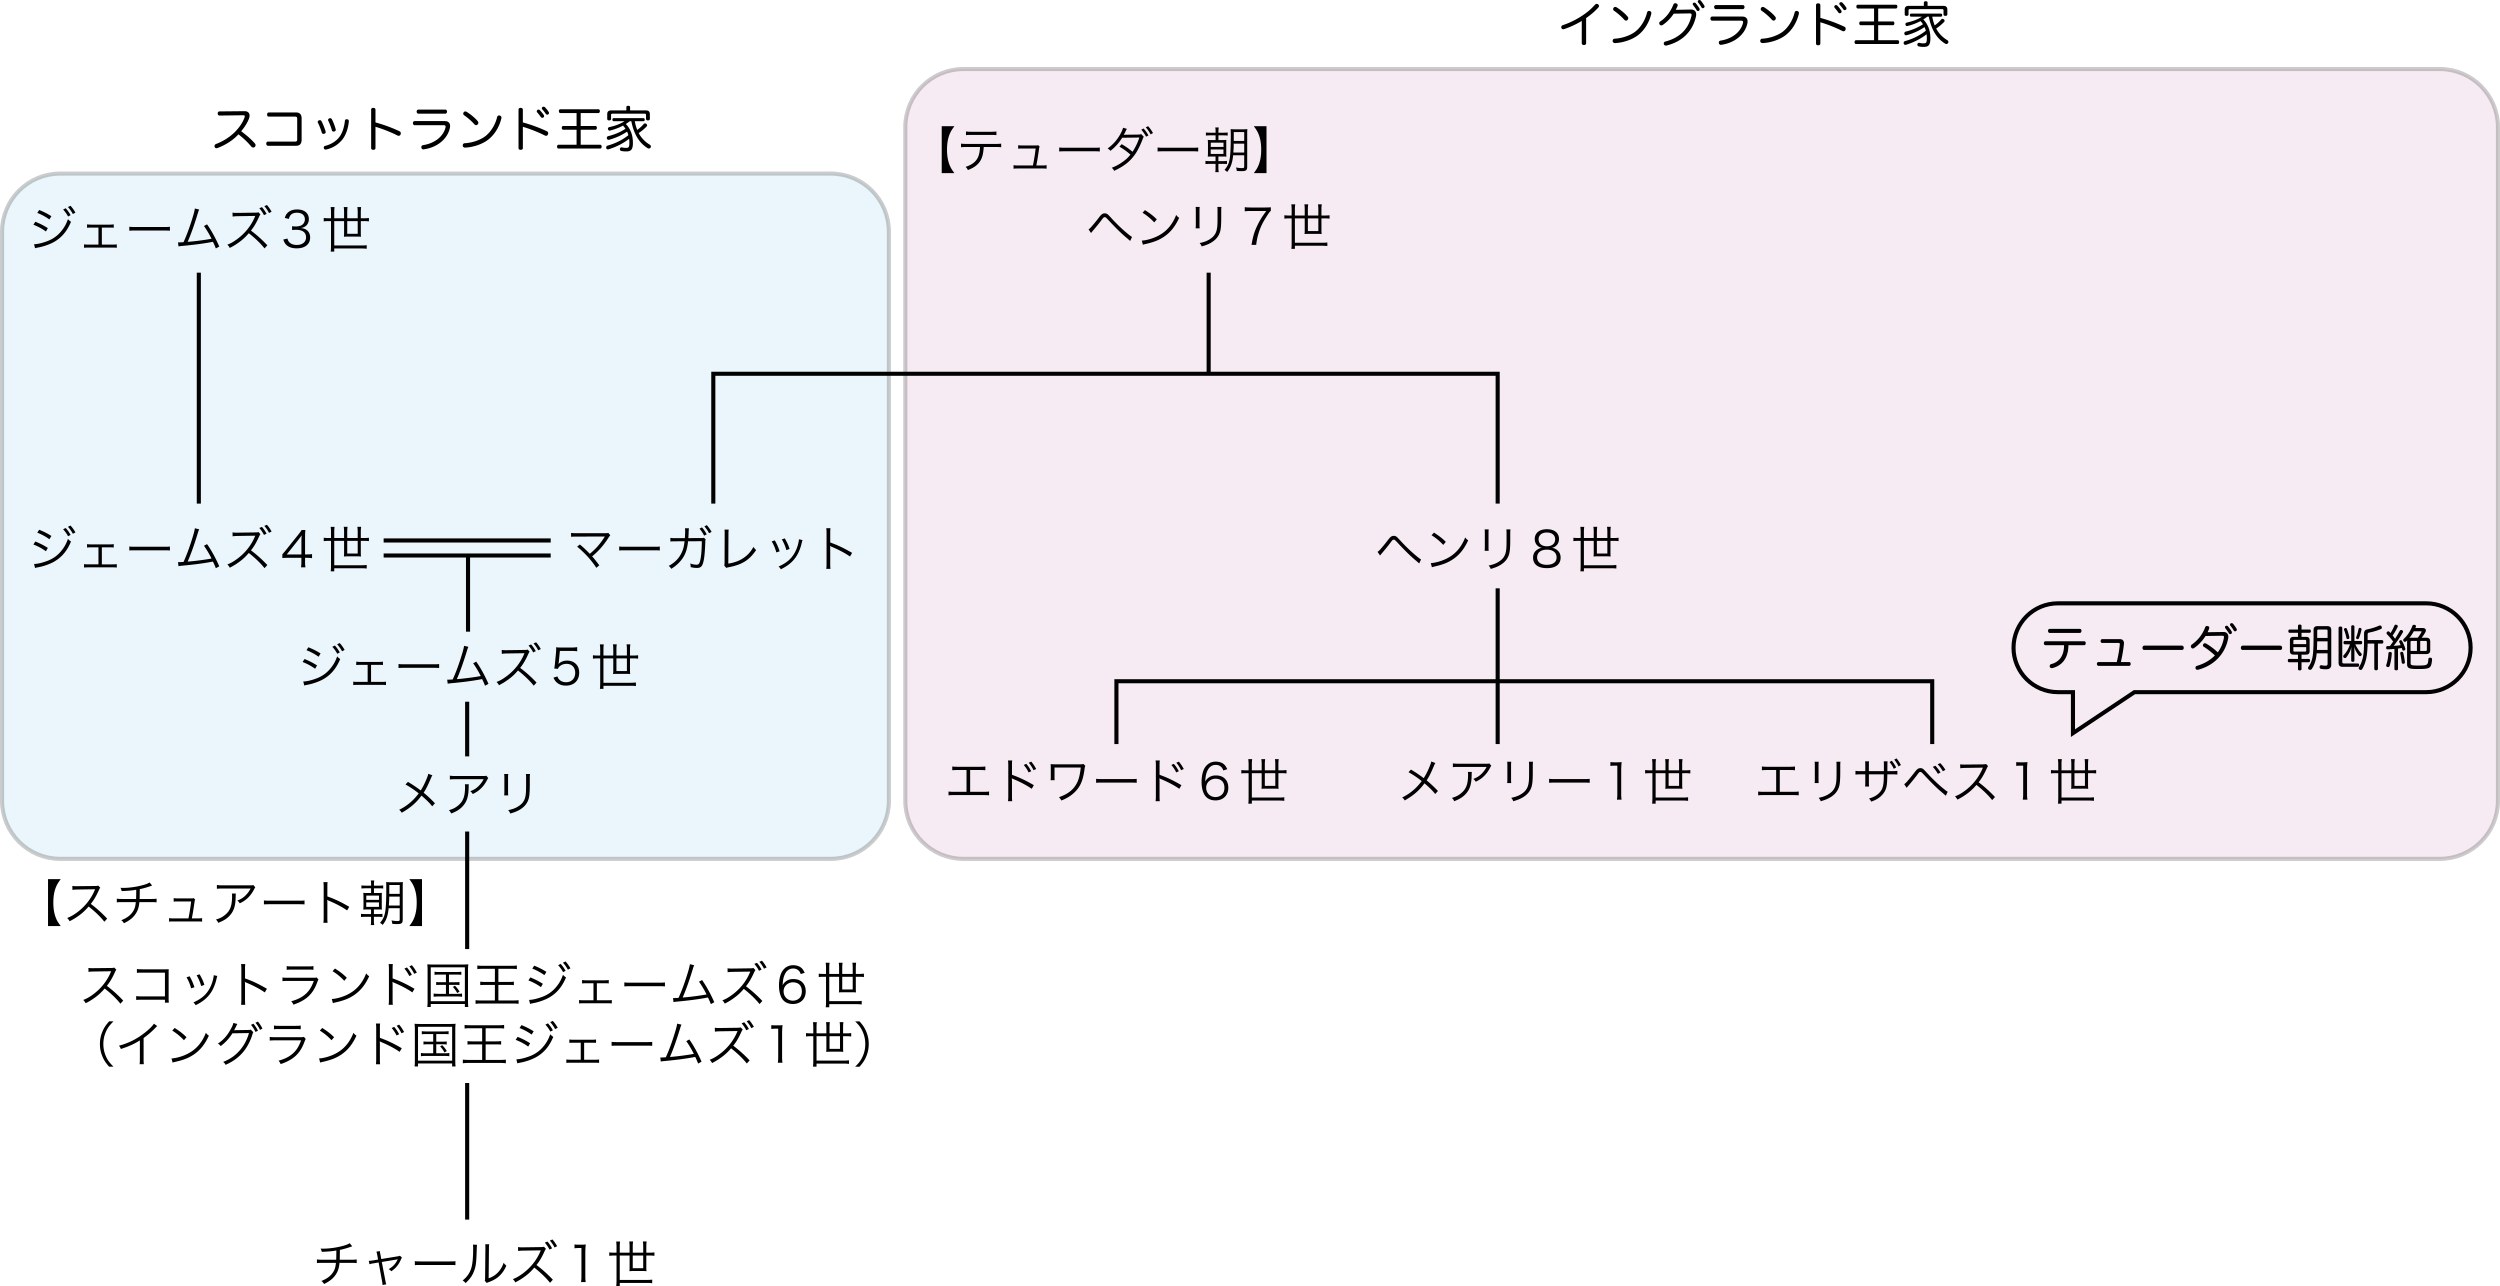
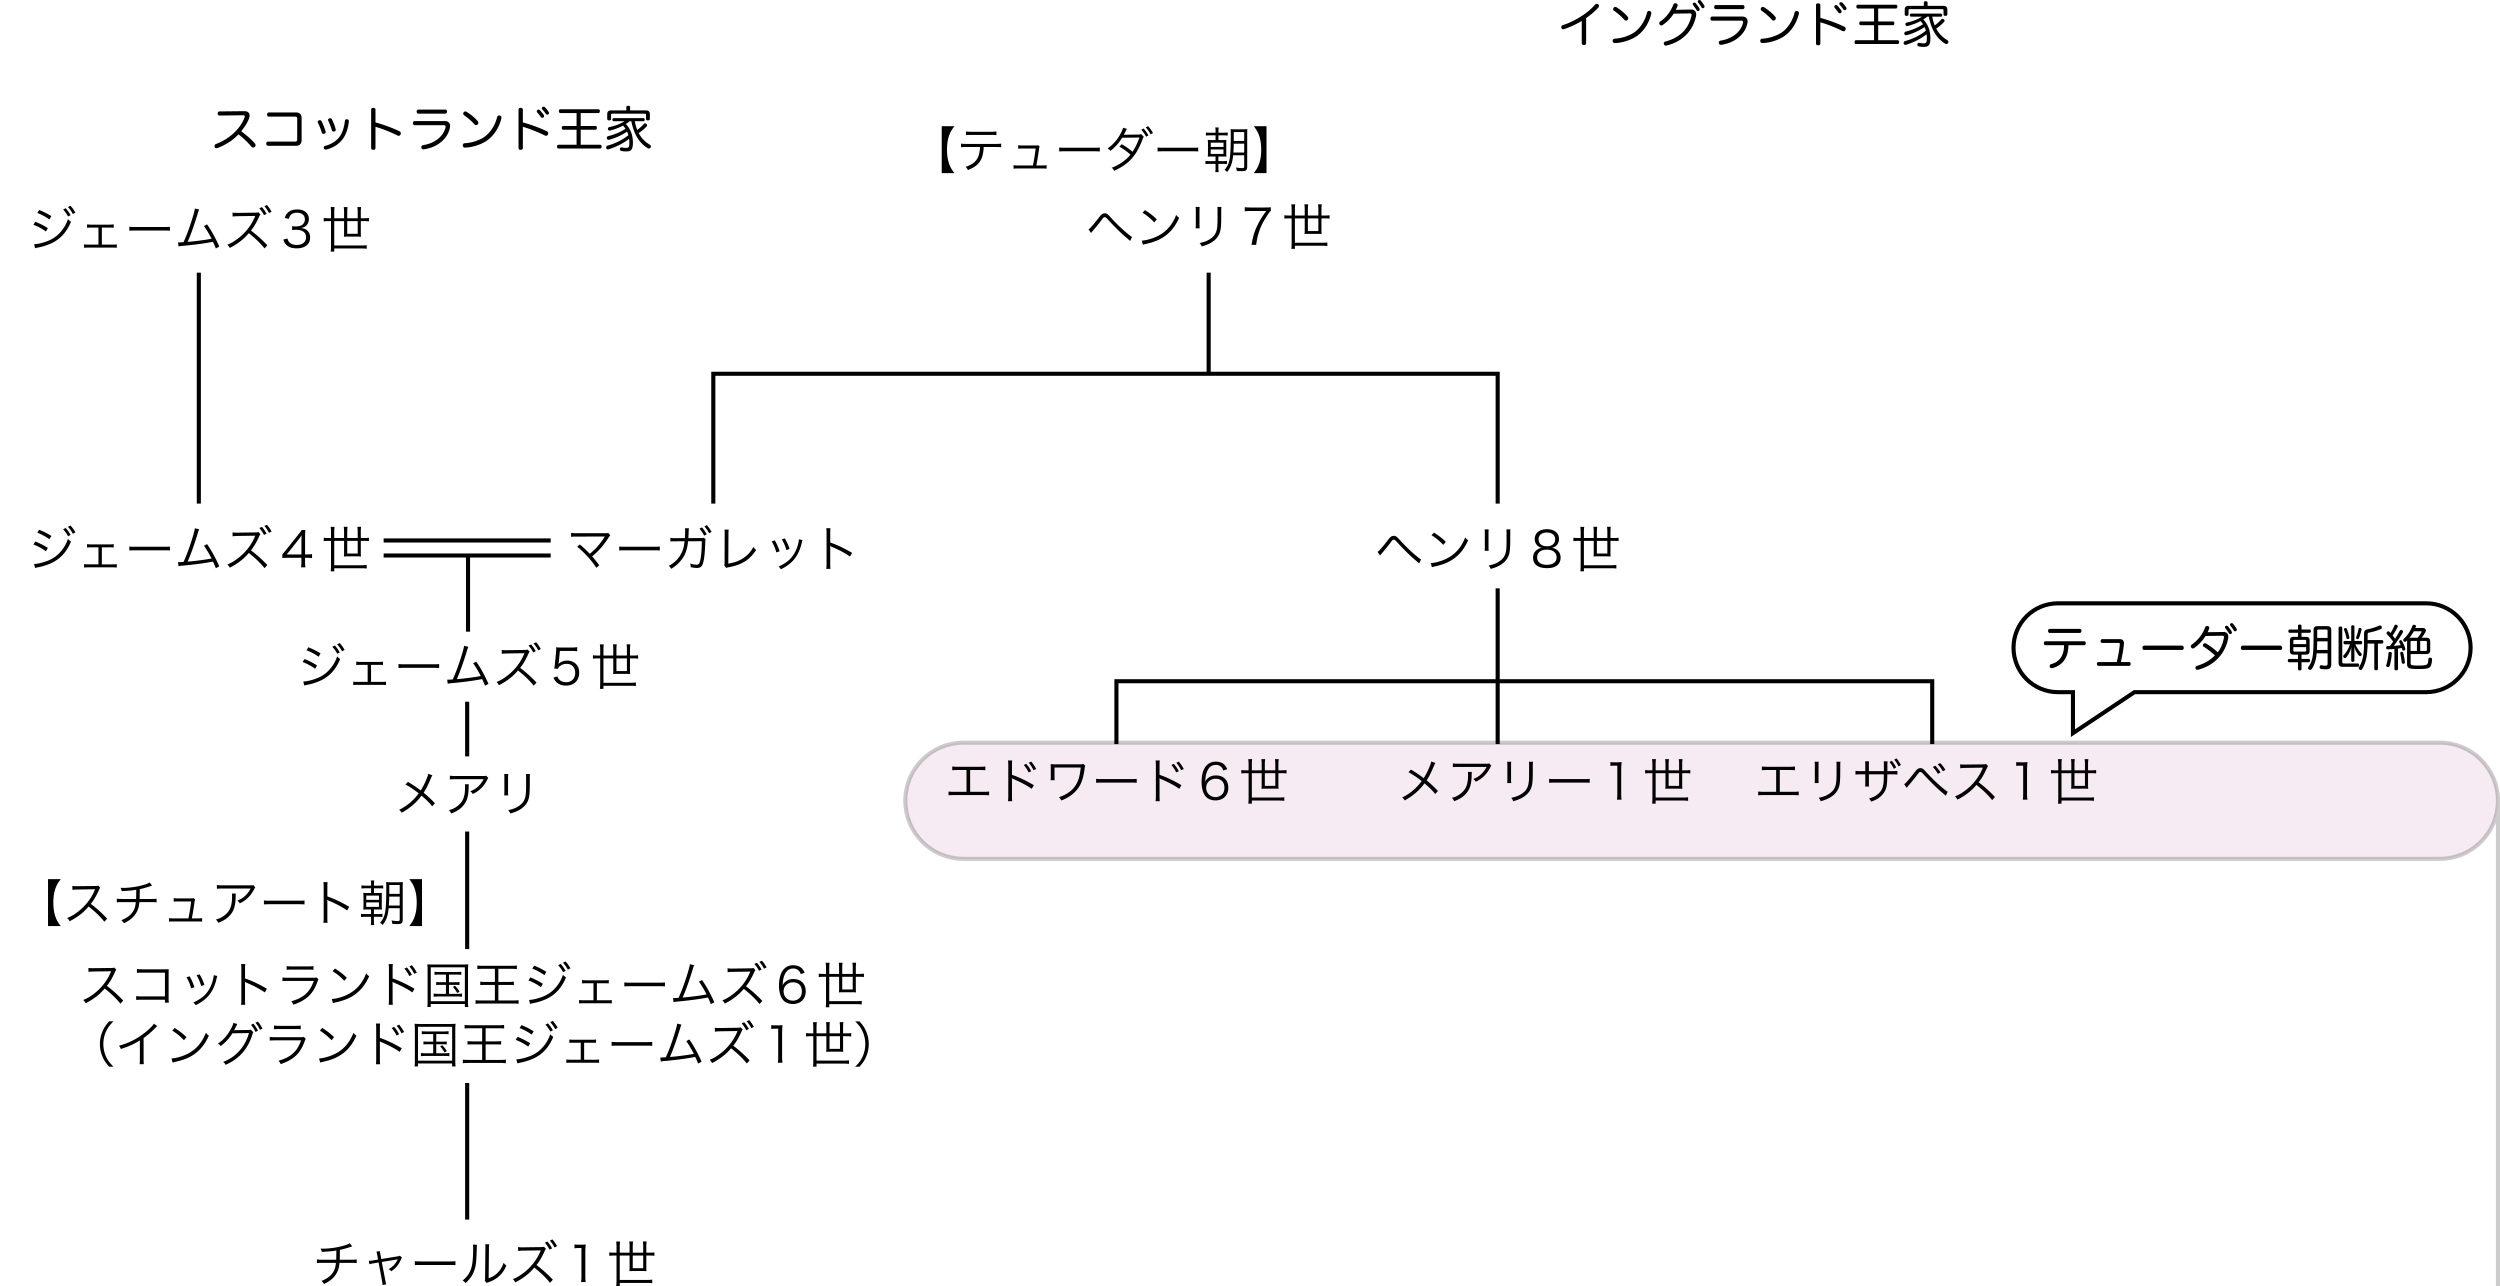
<svg xmlns="http://www.w3.org/2000/svg" width="609.833" height="313.703" xml:space="preserve">
-   <path opacity=".2" fill="#D79CC4" stroke="#000" stroke-miterlimit="10" d="M609.333 195.333c0 7.828-6.346 14.173-14.173 14.173H235.006c-7.828 0-14.173-6.346-14.173-14.173V31.013c0-7.828 6.346-14.173 14.173-14.173H595.16c7.827 0 14.173 6.346 14.173 14.173v164.32z" />
-   <path opacity=".2" fill="#99D6F1" stroke="#000" stroke-miterlimit="10" d="M216.833 195.333c0 7.828-6.346 14.173-14.173 14.173H14.673C6.845 209.506.5 203.16.5 195.333V56.513c0-7.828 6.346-14.173 14.173-14.173h187.986c7.828 0 14.173 6.346 14.173 14.173v138.82z" />
+   <path opacity=".2" fill="#D79CC4" stroke="#000" stroke-miterlimit="10" d="M609.333 195.333c0 7.828-6.346 14.173-14.173 14.173H235.006c-7.828 0-14.173-6.346-14.173-14.173c0-7.828 6.346-14.173 14.173-14.173H595.16c7.827 0 14.173 6.346 14.173 14.173v164.32z" />
  <path d="M229.715 30.788h3.094c-.719.972-.983 1.439-1.271 2.231-.36 1.019-.528 2.135-.528 3.49 0 1.355.168 2.471.528 3.49.288.792.552 1.259 1.271 2.231h-3.094V30.788zM239.964 35.861c-.012.36-.06.804-.132 1.271-.204 1.415-.708 2.398-1.619 3.166-.528.456-1.127.792-2.111 1.188-.168-.36-.264-.492-.563-.78 1.571-.503 2.542-1.271 3.034-2.363.276-.6.456-1.547.479-2.482h-3.25c-.624 0-.972.012-1.379.06v-.888c.42.06.708.072 1.391.072h7.017c.684 0 .971-.012 1.391-.072v.888c-.408-.048-.756-.06-1.379-.06h-2.879zm-4.329-3.801c.396.072.636.084 1.379.084h4.666c.743 0 .983-.012 1.379-.084v.911c-.36-.048-.671-.06-1.367-.06h-4.689c-.695 0-1.007.012-1.367.06v-.911zM254.219 40.359c.563 0 .768-.012 1.079-.072v.875c-.288-.048-.6-.06-1.091-.06h-5.876c-.516 0-.804.012-1.092.06v-.875c.324.06.516.072 1.08.072h3.646a43.44 43.44 0 0 0 .66-4.126h-3.202c-.684 0-.744 0-1.056.048v-.864c.288.048.6.072 1.067.072h3.214c.288 0 .396-.012.564-.084l.396.348c-.096.204-.108.24-.192.839-.276 1.907-.372 2.507-.624 3.766h1.427zM258.375 35.969c.348.06.671.072 1.487.072h6.968c.887 0 1.079-.012 1.451-.06v.971c-.384-.036-.66-.048-1.463-.048h-6.956c-.875 0-1.127.012-1.487.048v-.983zM274.897 31.436c-.156.228-.156.228-.42.792a6.105 6.105 0 0 1-.372.66c.132-.012.24-.024.444-.024l3.13-.036c.288-.012.516-.048.695-.12l.636.66c-.144.192-.144.204-.36.779-.42 1.116-1.02 2.339-1.571 3.203-1.199 1.859-2.806 3.178-5.301 4.317-.192-.36-.3-.492-.588-.744 1.02-.396 1.667-.744 2.483-1.307.936-.647 1.487-1.14 2.075-1.895a15.08 15.08 0 0 0-2.687-1.943l.552-.612c1.02.588 1.679 1.056 2.65 1.859a14.28 14.28 0 0 0 1.667-3.478l-4.198.06c-.815 1.307-1.667 2.243-2.854 3.19-.276-.312-.384-.396-.696-.576a10.44 10.44 0 0 0 3.058-3.418c.384-.695.612-1.211.708-1.643l.949.276zm4.054-.096c.516.587.756.936 1.199 1.691l-.576.312a8.573 8.573 0 0 0-1.175-1.703l.552-.3zm1.103-.564c.516.576.755.924 1.199 1.679l-.576.324a8.187 8.187 0 0 0-1.188-1.703l.565-.3zM282.375 35.969c.348.06.671.072 1.487.072h6.968c.887 0 1.079-.012 1.451-.06v.971c-.384-.036-.66-.048-1.463-.048h-6.956c-.875 0-1.127.012-1.487.048v-.983zM296.522 32.095c0-.492-.023-.731-.084-.995h.863c-.06.288-.084.551-.084.995v.276h1.188c.516 0 .768-.012 1.068-.06v.768c-.324-.048-.6-.06-1.068-.06h-1.188v1.151h.84c.588 0 .84-.012 1.104-.048-.035.216-.035.384-.035 1.067v1.907c0 .708.012.912.035 1.127-.3-.036-.551-.048-1.104-.048h-.852v1.127h1.031c.504 0 .756-.012 1.057-.06v.792c-.324-.048-.553-.06-1.057-.06h-1.031v.923c0 .504.024.78.096 1.091h-.863c.061-.276.072-.54.072-1.091v-.923h-1.379c-.492 0-.755.012-1.079.06v-.792c.3.048.552.06 1.079.06h1.379v-1.127h-.78c-.479 0-.768.012-1.115.048.036-.312.048-.648.048-1.14V35.25c0-.492-.012-.779-.048-1.127.3.036.588.048 1.115.048h.792V33.02h-1.283c-.503 0-.779.012-1.079.06v-.768c.288.048.552.06 1.079.06h1.283v-.277zm-1.187 5.457h3.107v-1.091h-3.107v1.091zm.012-1.715h3.107v-1.043h-3.107v1.043zm5.456 2.039c-.096.924-.18 1.367-.348 1.943-.239.839-.539 1.391-1.115 2.135a2.66 2.66 0 0 0-.635-.504c.863-1.056 1.163-1.799 1.343-3.334.12-1.067.18-2.735.18-5.205 0-.732-.012-1.116-.048-1.416.384.036.588.048 1.151.048h1.812a9.7 9.7 0 0 0 1.139-.048c-.035.288-.048.636-.048 1.235v7.88c0 .923-.264 1.139-1.367 1.139-.323 0-.695-.012-1.175-.06a3.21 3.21 0 0 0-.192-.839c.672.12 1.02.156 1.415.156.527 0 .588-.048.588-.468v-2.663h-2.7zm2.699-.66v-2.17h-2.555c0 .887-.012 1.031-.096 2.17h2.651zm0-2.842v-2.159h-2.543v2.159h2.543zM305.848 42.23c.719-.972.982-1.439 1.271-2.231.359-1.02.527-2.111.527-3.49s-.168-2.471-.527-3.49c-.289-.792-.553-1.259-1.271-2.231h3.094V42.23h-3.094zM11.716 214.455h3.094c-.719.972-.983 1.439-1.271 2.231-.36 1.019-.528 2.135-.528 3.49 0 1.355.168 2.471.528 3.49.288.792.552 1.259 1.271 2.231h-3.094v-11.442zM25.456 224.841c-.948-1.211-2.303-2.519-3.838-3.706-.84.959-1.427 1.511-2.291 2.147-.828.6-1.463.996-2.351 1.439a2.697 2.697 0 0 0-.587-.792c.923-.372 1.511-.695 2.435-1.379 1.919-1.416 3.406-3.311 4.281-5.409.024-.072.036-.084.06-.144.024-.036.024-.048.036-.084-.108.012-.144.012-.288.012l-4.006.06c-.54.012-.888.036-1.235.096l-.024-.971c.324.048.54.06.947.06h.312l4.281-.048c.42-.012.564-.024.768-.096l.504.516c-.12.144-.204.288-.336.587-.671 1.487-1.235 2.435-1.979 3.358a29.873 29.873 0 0 1 3.994 3.598l-.683.756zM37.107 216.026c-.144.036-.144.036-.372.12-.875.312-1.691.552-2.639.744a178.707 178.707 0 0 1-.036 2.399h2.878c.684 0 .863-.012 1.259-.084v.911a9.286 9.286 0 0 0-1.259-.06H34c-.096 1.127-.324 1.895-.78 2.65-.624 1.043-1.523 1.799-2.986 2.506-.216-.359-.324-.479-.647-.743 1.307-.504 2.219-1.176 2.806-2.063.444-.66.648-1.319.732-2.351h-3.37c-.612 0-.828.012-1.259.06v-.911c.396.072.576.084 1.259.084h3.442c.024-.528.036-1.2.036-2.255-.756.156-1.787.264-3.55.336-.072-.312-.108-.42-.288-.804.335.024.516.024.695.024 1.535 0 3.502-.3 5.038-.755.671-.204.983-.336 1.367-.576l.612.768zM48.22 224.026c.563 0 .768-.012 1.079-.072v.875c-.288-.048-.6-.06-1.091-.06h-5.876c-.516 0-.804.012-1.092.06v-.875c.324.06.516.072 1.08.072h3.646a43.44 43.44 0 0 0 .66-4.126h-3.202c-.684 0-.744 0-1.056.048v-.864c.288.048.6.072 1.067.072h3.214c.288 0 .396-.012.564-.084l.396.348c-.096.204-.108.24-.192.839-.276 1.907-.372 2.507-.624 3.766h1.427zM57.534 217.969c-.036.216-.036.216-.048.839-.036 2.003-.372 3.19-1.188 4.222-.731.923-1.619 1.523-3.07 2.075-.18-.384-.264-.503-.552-.803.972-.288 1.571-.588 2.195-1.104 1.271-1.02 1.739-2.243 1.739-4.582 0-.336-.012-.42-.048-.647h.972zm4.737-1.511c-.12.156-.144.192-.288.479-.828 1.607-1.943 2.699-3.502 3.418-.18-.3-.276-.408-.587-.684.839-.324 1.331-.612 1.895-1.14a6.392 6.392 0 0 0 1.343-1.787h-6.813c-.66 0-.972.012-1.415.06v-.923c.408.06.744.084 1.427.084h6.44c.803 0 .803 0 1.019-.084l.481.577zM64.376 219.636c.348.06.671.072 1.487.072h6.968c.887 0 1.079-.012 1.451-.06v.971c-.384-.036-.66-.048-1.463-.048h-6.956c-.875 0-1.127.012-1.487.048v-.983zM78.883 225.105c.048-.324.072-.611.072-1.259v-7.448c0-.636-.024-.923-.072-1.223h1.032c-.048.312-.06.563-.06 1.247v2.243c1.847.66 3.238 1.319 5.337 2.531l-.516.888c-1.127-.792-2.782-1.679-4.474-2.375a1.324 1.324 0 0 1-.372-.204l-.024.012c.036.24.048.408.048.708v3.61c0 .671.012.936.06 1.271h-1.031zM90.523 215.762c0-.492-.024-.731-.084-.995h.863c-.06.288-.084.551-.084.995v.276h1.188c.516 0 .768-.012 1.067-.06v.768c-.324-.048-.6-.06-1.067-.06h-1.188v1.151h.84c.587 0 .839-.012 1.103-.048-.036.216-.036.384-.036 1.067v1.907c0 .708.012.912.036 1.127-.3-.036-.551-.048-1.103-.048h-.852v1.127h1.031c.504 0 .756-.012 1.056-.06v.792c-.324-.048-.552-.06-1.056-.06h-1.031v.923c0 .504.024.78.096 1.091h-.863c.06-.276.072-.54.072-1.091v-.923h-1.379c-.492 0-.755.012-1.079.06v-.792c.3.048.552.06 1.079.06h1.379v-1.127h-.78c-.479 0-.768.012-1.115.048.036-.312.048-.648.048-1.14v-1.835c0-.492-.012-.779-.048-1.127.3.036.588.048 1.115.048h.792v-1.151H89.24c-.503 0-.779.012-1.079.06v-.768c.288.048.552.06 1.079.06h1.284v-.275zm-1.187 5.457h3.106v-1.091h-3.106v1.091zm.012-1.715h3.106v-1.043h-3.106v1.043zm5.457 2.039c-.096.924-.18 1.367-.348 1.943-.24.839-.54 1.391-1.115 2.135a2.664 2.664 0 0 0-.636-.504c.863-1.056 1.164-1.799 1.343-3.334.12-1.067.18-2.735.18-5.205 0-.732-.012-1.116-.048-1.416.384.036.588.048 1.151.048h1.811c.54 0 .792-.012 1.14-.048-.036.288-.048.636-.048 1.235v7.88c0 .923-.264 1.139-1.367 1.139-.324 0-.695-.012-1.175-.06a3.17 3.17 0 0 0-.192-.839c.672.12 1.02.156 1.415.156.528 0 .588-.048.588-.468v-2.663h-2.699zm2.698-.66v-2.17h-2.555c0 .887-.012 1.031-.096 2.17h2.651zm0-2.842v-2.159h-2.542v2.159h2.542zM99.849 225.897c.72-.972.983-1.439 1.271-2.231.36-1.02.528-2.111.528-3.49s-.168-2.471-.528-3.49c-.288-.792-.552-1.259-1.271-2.231h3.094v11.442h-3.094zM498.985 157.385c-.276 0-.42-.216-.42-.492 0-.264.144-.468.432-.468h9.354c.3 0 .432.204.432.468 0 .276-.132.492-.419.492h-3.803c-.012 1.439-.324 2.603-.936 3.538-.635 1.008-1.679 1.703-2.891 2.027a1.07 1.07 0 0 1-.264.036c-.203 0-.371-.096-.443-.288a.709.709 0 0 1-.036-.216c0-.216.12-.419.348-.479 1.056-.264 1.943-.875 2.435-1.703.469-.755.708-1.667.72-2.915h-4.509zm8.322-3.982c.301 0 .432.216.432.492 0 .264-.155.503-.432.503h-7.291c-.276 0-.432-.24-.432-.503 0-.276.144-.492.432-.492h7.291zM519.368 161.499c.252 0 .371.192.371.444s-.119.48-.371.48h-7.472c-.24 0-.396-.228-.396-.48s.155-.444.396-.444h4.449c.384-1.547.636-3.07.743-4.27v-.108c0-.216-.084-.288-.383-.288h-3.922c-.217 0-.372-.191-.372-.443 0-.264.144-.48.372-.48h4.329c.336 0 .588.096.756.288.18.204.239.444.239.719 0 .06 0 .12-.012.18-.119 1.307-.408 2.926-.743 4.401h2.016zM523.092 158.548c-.3 0-.468-.192-.468-.516 0-.312.168-.54.479-.54h9.104c.312 0 .479.228.479.54 0 .324-.168.516-.468.516h-9.126zM538.006 155.142c-.707 1.127-1.715 2.207-2.794 2.938a.52.52 0 0 1-.312.108c-.145 0-.276-.072-.385-.216a.488.488 0 0 1-.096-.288c0-.167.072-.335.229-.443a9.44 9.44 0 0 0 1.883-1.763c.563-.708.995-1.451 1.391-2.458.096-.24.229-.312.42-.312.061 0 .12.012.191.012.205.036.385.167.385.396 0 .036 0 .072-.012.108-.049.24-.217.624-.396.996l3.85-.06c.744-.012 1.199.42 1.199 1.164 0 .144-.012.3-.047.468a9.488 9.488 0 0 1-2.027 4.306c-1.235 1.475-2.975 2.65-5.241 3.262-.084.012-.155.024-.228.024-.204 0-.36-.084-.432-.288a.681.681 0 0 1-.037-.216c0-.204.133-.384.373-.456 1.822-.54 3.226-1.392 4.377-2.543-.888-.827-1.871-1.583-2.746-2.123a.39.39 0 0 1-.192-.348.48.48 0 0 1 .132-.312.46.46 0 0 1 .372-.192.63.63 0 0 1 .312.096c.72.432 1.848 1.188 2.807 2.123.768-.996 1.235-2.135 1.487-3.466.024-.096.036-.18.036-.251 0-.228-.12-.348-.48-.336l-4.019.07zm5.146-2.506c.12 0 .228.048.312.144.324.384.66.84.9 1.235a.513.513 0 0 1 .071.252c0 .144-.06.288-.18.348a.326.326 0 0 1-.204.072.422.422 0 0 1-.359-.216c-.229-.396-.564-.828-.84-1.211a.416.416 0 0 1-.107-.264.33.33 0 0 1 .144-.275.418.418 0 0 1 .263-.085zm1.212-.636c.119 0 .252.048.348.156.299.348.611.804.839 1.175a.45.45 0 0 1 .084.252.431.431 0 0 1-.192.348.354.354 0 0 1-.215.072.398.398 0 0 1-.36-.228 8.913 8.913 0 0 0-.792-1.139.37.37 0 0 1-.107-.252c0-.132.072-.252.168-.312a.39.39 0 0 1 .227-.072zM547.092 158.548c-.3 0-.468-.192-.468-.516 0-.312.168-.54.479-.54h9.104c.312 0 .479.228.479.54 0 .324-.168.516-.468.516h-9.126zM558.528 154.363c-.215 0-.323-.156-.323-.408 0-.228.108-.396.323-.396h2.027v-.888c0-.204.145-.324.432-.324.288 0 .432.12.432.324v.888h1.955c.217 0 .324.168.324.396 0 .251-.107.408-.324.408h-1.955v.983h1.02c.672 0 .96.24.96.875v2.579c0 .66-.288.887-.96.887h-1.02v1.043h1.752c.215 0 .336.156.336.408 0 .204-.133.408-.336.408h-1.752v1.655c0 .216-.155.336-.432.336-.287 0-.432-.12-.432-.336v-1.655h-2.158c-.204 0-.324-.18-.324-.408 0-.24.12-.408.324-.408h2.158v-1.043h-.995c-.672 0-.972-.228-.972-.887v-2.579c0-.636.3-.875.972-.875h.995v-.983h-2.027zm4.031 2.77v-.768c0-.204-.109-.276-.324-.276h-2.471c-.217 0-.336.072-.336.276v.768h3.131zm-3.131.732v.804c0 .216.119.276.336.276h2.471c.215 0 .324-.06.324-.276v-.804h-3.131zm5.685 1.499c-.048.516-.108.983-.192 1.355-.191.899-.516 1.751-.971 2.422-.12.168-.264.252-.432.252a.623.623 0 0 1-.275-.072.417.417 0 0 1-.229-.372c0-.108.036-.216.107-.312.432-.564.779-1.355.96-2.279.216-1.056.276-2.938.276-5.001v-1.667c0-.696.323-.959 1.031-.959h2.254c.696 0 1.031.264 1.031.959v8.407c0 .804-.395 1.164-1.33 1.164-.385 0-.852-.036-1.164-.108-.216-.048-.348-.18-.348-.408 0-.048 0-.096.012-.144.049-.216.18-.336.385-.336.035 0 .071 0 .119.012.252.06.588.108.863.108.444 0 .564-.108.564-.516v-2.507h-2.661zm.132-2.926c-.023.696-.023 1.403-.072 2.099h2.604v-2.099h-2.532zm2.531-2.567c0-.24-.108-.3-.336-.3h-1.871c-.204 0-.324.06-.324.3v1.739h2.531v-1.739zM570.457 153.175c0-.216.181-.348.444-.348.287 0 .455.12.455.348v8.288c0 .288.12.372.42.372h3.383c.203 0 .311.192.311.408s-.107.42-.311.42h-3.683c-.696 0-1.02-.288-1.02-.983v-8.505zm5.432 3.166c.205 0 .324.168.324.408 0 .228-.119.419-.324.419h-1.355a8.563 8.563 0 0 0 1.439 2.183.418.418 0 0 1 .133.288.404.404 0 0 1-.133.288c-.06.084-.168.12-.264.12a.4.4 0 0 1-.3-.144 6.225 6.225 0 0 1-1.163-2.207c.036.324.072.731.072 1.055v2.375c0 .216-.145.324-.396.324s-.383-.108-.383-.324v-2.303c0-.324.035-.72.071-1.031a6.834 6.834 0 0 1-1.283 2.578.446.446 0 0 1-.336.156.383.383 0 0 1-.276-.12c-.071-.096-.119-.192-.119-.3s.048-.228.132-.312c.659-.695 1.175-1.595 1.511-2.626h-1.259c-.204 0-.324-.18-.324-.419 0-.24.12-.408.324-.408h1.56v-3.478c0-.228.131-.335.383-.335s.396.108.396.335v3.478h1.57zm-3.729-3.142c.132 0 .264.072.312.18.24.576.492 1.452.611 2.075.013.036.013.06.013.096 0 .18-.132.3-.323.336-.024.012-.061.012-.084.012a.331.331 0 0 1-.324-.276 10.777 10.777 0 0 0-.564-1.955c-.012-.048-.023-.084-.023-.132 0-.132.084-.24.229-.312a.643.643 0 0 1 .153-.024zm3.897.3v.06a11.523 11.523 0 0 1-.635 2.111.357.357 0 0 1-.492.204.31.31 0 0 1-.191-.3c0-.06.012-.12.023-.18.229-.528.455-1.355.564-1.955.035-.192.167-.276.335-.276.024 0 .048 0 .084.012.169.036.312.156.312.324zm4.978 2.639c.216 0 .349.192.349.42 0 .251-.133.443-.349.443h-.983v6.141c0 .228-.156.36-.443.36-.264 0-.443-.132-.443-.36v-6.141h-1.619c-.037 1.691-.168 2.915-.385 3.802-.228.936-.539 1.763-.936 2.387-.096.167-.228.24-.371.24a.66.66 0 0 1-.276-.084.429.429 0 0 1-.204-.372c0-.083.024-.18.072-.251.408-.624.684-1.343.899-2.207.265-1.031.323-2.23.323-4.198v-1.727c0-.624.24-.947.744-1.055 1.067-.216 2.1-.54 2.914-.912a.521.521 0 0 1 .229-.048c.156 0 .3.084.396.252a.64.64 0 0 1 .06.251c0 .156-.071.3-.228.36-.935.408-1.979.696-2.89.875-.252.06-.348.168-.348.504v1.319h3.489zM584.076 158.296c-.552.048-1.104.084-1.631.108h-.024c-.228 0-.359-.132-.359-.396v-.036c0-.228.132-.372.348-.372.18 0 .371 0 .563-.012.276-.348.552-.72.792-1.091a15.38 15.38 0 0 0-1.5-1.787.48.48 0 0 1-.107-.276c0-.108.048-.204.132-.288a.444.444 0 0 1 .312-.144c.084 0 .168.036.229.108.096.096.191.204.3.312.396-.611.684-1.211.96-1.835.059-.144.191-.204.323-.204.071 0 .144.012.216.048.168.072.275.18.275.336 0 .06-.012.12-.047.18a15.215 15.215 0 0 1-1.212 2.075c.204.251.396.516.587.779.444-.671.828-1.331 1.152-1.919a.37.37 0 0 1 .336-.204.54.54 0 0 1 .215.048c.156.084.252.216.252.348 0 .06-.012.12-.047.18-.6 1.055-1.512 2.398-2.243 3.286.575-.024 1.14-.084 1.702-.156a6.87 6.87 0 0 0-.335-.731.32.32 0 0 1-.036-.144c0-.12.072-.228.204-.3a.454.454 0 0 1 .204-.048c.119 0 .215.072.287.18.348.6.637 1.308.816 1.883a.298.298 0 0 1 .012.096c0 .156-.108.288-.275.348a.552.552 0 0 1-.192.036c-.132 0-.24-.06-.288-.228a3.203 3.203 0 0 0-.132-.408c-.3.048-.6.096-.911.132v5.001c0 .204-.18.312-.444.312-.228 0-.432-.108-.432-.312v-4.905zm-.636 1.092v.024c-.061.996-.264 2.183-.527 3.035a.417.417 0 0 1-.396.276.61.61 0 0 1-.144-.024c-.18-.048-.312-.18-.312-.36 0-.036.012-.084.023-.132.301-.815.48-1.991.54-2.89.013-.18.18-.288.384-.288h.061c.226.023.371.131.371.359zm3.19 2.159c0 .24-.144.348-.36.372h-.06c-.18 0-.336-.108-.36-.36a18.122 18.122 0 0 0-.335-2.051.858.858 0 0 1-.024-.168c0-.204.12-.3.301-.336.047-.012.096-.012.131-.012.156 0 .252.084.313.288.168.636.324 1.511.396 2.207-.002.024-.002.035-.002.06zm.54-5.002c0-.132.012-.252.035-.348-.096.084-.191.18-.287.264a.394.394 0 0 1-.264.108.445.445 0 0 1-.313-.144.468.468 0 0 1-.119-.288c0-.096.035-.192.119-.276.924-.828 1.691-2.003 2.135-3.214.061-.168.204-.24.385-.24a.73.73 0 0 1 .155.012c.204.048.323.18.323.335a.463.463 0 0 1-.023.12c-.048.108-.084.216-.132.324h1.823c.479 0 .743.252.743.588 0 .12-.036.251-.096.384-.24.468-.575.959-.924 1.391h1.079c.672 0 1.008.264 1.008.959v2.075c0 .708-.348.959-1.02.959h-3.766v2.111c0 .6.132.672 1.787.684 1.331 0 1.883-.048 2.17-.264a.541.541 0 0 0 .156-.18.837.837 0 0 0 .108-.264c.06-.228.096-.552.108-.888.012-.204.191-.324.432-.324h.035c.264.024.432.144.432.384v.024c-.023.636-.131 1.188-.287 1.547a1.078 1.078 0 0 1-.564.563c-.407.18-1.127.252-2.434.252-1.104 0-1.836-.036-2.219-.192-.42-.156-.588-.456-.588-1.02v-5.442zm1.643-2.566a10.328 10.328 0 0 1-1.092 1.643 1.91 1.91 0 0 1 .492-.06h1.559c.36-.456.696-.959.889-1.343a.325.325 0 0 0 .035-.132c0-.072-.06-.108-.18-.108h-1.703zm-.803 4.809h1.559v-2.447h-1.211c-.229 0-.348.06-.348.3v2.147zm3.981-2.146c0-.24-.119-.3-.348-.3h-1.271v2.447h1.271c.229 0 .348-.06.348-.312v-1.835zM53.552 28.187c-.288 0-.444-.204-.444-.528 0-.288.168-.479.444-.479l6.104-.06c.516 0 .852.168 1.067.479.096.168.156.36.156.6 0 .204-.048.444-.132.696-.396 1.067-1.068 2.087-1.907 3.118 1.343 1.043 2.327 1.823 3.334 2.986.108.132.167.276.167.42s-.06.276-.156.384a.563.563 0 0 1-.42.18.576.576 0 0 1-.432-.192c-.899-1.079-1.835-1.979-3.166-3.022-1.332 1.463-3.214 2.626-5.073 3.322a.825.825 0 0 1-.288.06c-.204 0-.372-.096-.444-.3a.56.56 0 0 1 .324-.72c1.451-.552 2.974-1.416 4.257-2.591 1.248-1.151 2.243-2.555 2.71-3.898a.893.893 0 0 0 .06-.264c0-.18-.132-.264-.432-.264l-5.729.073zM72.208 27.431c.924 0 1.367.504 1.367 1.463v5.217c0 .959-.443 1.451-1.367 1.451h-6.8c-.288 0-.456-.204-.456-.516 0-.324.144-.504.468-.504h6.488c.468 0 .588-.132.588-.563v-4.978c0-.432-.12-.552-.588-.552h-6.296c-.312 0-.456-.18-.456-.492 0-.324.144-.528.468-.528h6.584zM78.032 29.314a.43.43 0 0 1 .396.251c.372.708.756 1.703.996 2.483.012.072.024.12.024.18 0 .204-.132.336-.336.396a.597.597 0 0 1-.192.036c-.192 0-.36-.096-.419-.3a16.057 16.057 0 0 0-.96-2.435.299.299 0 0 1-.048-.167c0-.18.132-.336.312-.396a.507.507 0 0 1 .227-.048zm7.064.228v.084c-.156 1.595-.672 3.203-1.499 4.306a6.97 6.97 0 0 1-4.03 2.542c-.048.012-.096.012-.132.012a.427.427 0 0 1-.432-.324.926.926 0 0 1-.024-.18c0-.192.12-.348.336-.396 1.343-.324 2.722-1.127 3.526-2.243.72-.996 1.14-2.435 1.295-3.886.012-.264.24-.372.444-.372h.06c.3.049.456.193.456.457zm-4.546-.708c.168 0 .312.084.408.264.372.708.72 1.631.936 2.446.012.036.012.084.012.12 0 .18-.108.336-.324.408-.072.012-.132.024-.204.024-.191 0-.372-.096-.408-.276a14.002 14.002 0 0 0-.899-2.375.339.339 0 0 1-.048-.18c0-.167.132-.312.312-.384a.475.475 0 0 1 .215-.047zM91.591 36.09c0 .324-.228.456-.528.456-.324 0-.528-.132-.528-.456v-9.319c0-.324.204-.456.528-.456.3 0 .528.132.528.468v3.083a35.99 35.99 0 0 1 5.853 2.146.525.525 0 0 1 .324.504.726.726 0 0 1-.048.264.516.516 0 0 1-.479.348.645.645 0 0 1-.252-.06c-1.583-.804-3.646-1.631-5.397-2.135v5.157zM108.52 29.542c.563 0 .912.204 1.115.54.108.18.156.396.156.647 0 .18-.024.372-.072.576-.587 2.566-2.986 4.642-6.32 5.121-.036.012-.072.012-.108.012a.48.48 0 0 1-.504-.444c-.012-.036-.012-.072-.012-.108 0-.252.156-.432.42-.48 2.891-.443 4.941-2.146 5.469-4.27a.896.896 0 0 0 .036-.24c0-.228-.132-.36-.527-.36h-7.041c-.251 0-.408-.24-.408-.492 0-.264.156-.504.408-.504h7.388zm.108-2.807c.252 0 .42.228.42.492 0 .252-.168.503-.42.503h-6.572c-.252 0-.42-.251-.42-.503 0-.264.168-.492.42-.492h6.572zM122.319 28.678c0 .072-.012.144-.024.216-.492 2.039-1.631 3.982-3.298 5.241-1.451 1.091-3.67 1.799-5.529 1.871h-.024c-.312 0-.54-.18-.563-.48v-.06c0-.288.18-.516.479-.528 1.775-.083 3.814-.779 5.013-1.703 1.403-1.092 2.447-2.843 2.878-4.618.084-.324.264-.456.48-.456.06 0 .12.012.18.024.252.073.408.241.408.493zm-5.781.887c.096.12.144.252.144.384 0 .144-.06.288-.168.408a.492.492 0 0 1-.372.168c-.144 0-.3-.072-.444-.228-.66-.756-1.643-1.607-2.507-2.195a.466.466 0 0 1-.192-.384c0-.12.048-.252.132-.348a.47.47 0 0 1 .384-.18c.132 0 .252.048.36.12.876.553 1.967 1.404 2.663 2.255zM127.542 36.09c0 .324-.228.456-.527.456-.324 0-.528-.132-.528-.456v-9.319c0-.324.204-.456.528-.456.3 0 .527.132.527.468v3.083a35.99 35.99 0 0 1 5.853 2.146.525.525 0 0 1 .324.504.726.726 0 0 1-.048.264.516.516 0 0 1-.48.348.64.64 0 0 1-.251-.06c-1.583-.804-3.646-1.631-5.397-2.135v5.157zm3.827-9.355a.48.48 0 0 1 .312.132c.348.372.696.804.96 1.175.06.084.083.18.083.276 0 .132-.06.252-.156.324a.517.517 0 0 1-.288.096.42.42 0 0 1-.336-.168 11.76 11.76 0 0 0-.912-1.164.381.381 0 0 1-.096-.24.42.42 0 0 1 .168-.336.452.452 0 0 1 .265-.095zm1.223-.707c.12 0 .24.048.336.132.324.335.66.755.899 1.127a.453.453 0 0 1 .096.276.416.416 0 0 1-.168.324.492.492 0 0 1-.264.084.437.437 0 0 1-.348-.192c-.252-.372-.563-.792-.863-1.091a.417.417 0 0 1-.108-.264c0-.132.06-.252.18-.324a.433.433 0 0 1 .24-.072zM136.676 27.575c-.228 0-.348-.24-.348-.468 0-.24.12-.456.348-.456h9.307c.228 0 .348.216.348.456 0 .228-.12.468-.348.468h-4.33v3.154h3.61c.228 0 .335.216.335.456 0 .24-.108.456-.335.456h-3.61v3.67h4.762c.24 0 .348.228.348.456 0 .24-.108.468-.348.468h-10.183c-.228 0-.348-.228-.348-.468 0-.228.12-.456.348-.456h4.414v-3.67h-3.262c-.24 0-.348-.216-.348-.456 0-.24.108-.456.348-.456h3.262v-3.154h-3.97zM152.958 32.108c-1.355.923-2.818 1.559-4.377 1.991-.036.012-.084.012-.12.012-.192 0-.348-.108-.42-.324-.012-.048-.012-.096-.012-.144a.43.43 0 0 1 .276-.42c1.367-.312 3.01-.959 4.27-1.811a6.029 6.029 0 0 0-.6-.768c-.996.528-2.075.936-3.154 1.199-.048.012-.096.012-.132.012-.192 0-.324-.12-.372-.324-.024-.048-.024-.096-.024-.144 0-.192.132-.312.324-.384 1.332-.264 2.723-.768 3.718-1.439h-2.651c-.192 0-.3-.156-.3-.372 0-.228.108-.372.3-.372h7.28c.192 0 .3.144.3.372 0 .216-.108.372-.3.372h-2.123c.132.732.324 1.452.6 2.135.6-.444 1.175-.948 1.607-1.476a.357.357 0 0 1 .288-.12.5.5 0 0 1 .336.132c.12.096.18.228.18.348 0 .084-.036.18-.108.252-.479.516-1.151 1.091-1.943 1.631.647 1.211 1.547 2.135 2.723 2.842a.504.504 0 0 1 .252.432.467.467 0 0 1-.084.276.523.523 0 0 1-.42.216.588.588 0 0 1-.3-.096c-2.135-1.319-3.406-3.586-3.97-6.573h-.372c-.312.24-.636.468-.971.684.563.563.971 1.259 1.247 1.919.324.792.48 1.727.48 2.698 0 1.667-.516 2.075-1.595 2.075-.492 0-.888-.036-1.235-.12-.192-.048-.348-.192-.348-.408 0-.036 0-.084.012-.132a.409.409 0 0 1 .408-.336c.036 0 .072 0 .108.012.264.072.624.12.912.12.696 0 .875-.108.875-1.259 0-.324-.024-.648-.06-.959-1.427 1.127-3.226 2.015-5.013 2.566-.048.012-.096.024-.156.024a.427.427 0 0 1-.408-.3.926.926 0 0 1-.024-.18c0-.204.132-.372.324-.444 1.715-.444 3.622-1.343 5.097-2.542a4.693 4.693 0 0 0-.3-.815l-.025-.058zm4.533-5.181c.696 0 1.032.264 1.032.936v1.151c0 .24-.18.36-.468.36-.288 0-.468-.12-.468-.36v-.984c0-.228-.12-.3-.384-.3h-7.76c-.264 0-.384.072-.384.3v.984c0 .24-.192.36-.479.36-.288 0-.456-.12-.456-.36v-1.151c0-.672.336-.936 1.031-.936h3.634v-.78c0-.228.156-.336.468-.336s.444.108.444.336v.78h3.79zM386.909 10.53c0 .3-.228.456-.527.456-.312 0-.539-.144-.539-.468V5.109c-1.428.852-2.915 1.535-4.27 1.979a.734.734 0 0 1-.265.048c-.204 0-.348-.108-.444-.335a.924.924 0 0 1-.023-.18c0-.192.12-.396.359-.479 1.404-.456 3.011-1.188 4.618-2.231 1.319-.852 2.29-1.667 3.263-2.771a.568.568 0 0 1 .407-.192.56.56 0 0 1 .348.12.497.497 0 0 1 .216.396.537.537 0 0 1-.132.324c-.743.852-1.787 1.775-3.011 2.626v6.116zM402.819 3.178c0 .072-.012.144-.023.216-.492 2.039-1.631 3.982-3.299 5.241-1.451 1.091-3.67 1.799-5.529 1.871h-.023c-.313 0-.539-.18-.563-.48v-.06c0-.288.18-.516.479-.528 1.775-.083 3.814-.779 5.014-1.703 1.402-1.092 2.446-2.843 2.878-4.618.084-.324.265-.456.479-.456.061 0 .12.012.18.024.251.073.407.241.407.493zm-5.781.887c.097.12.145.252.145.384a.62.62 0 0 1-.168.408.493.493 0 0 1-.371.168c-.145 0-.301-.072-.444-.228-.659-.756-1.644-1.607-2.507-2.195a.465.465 0 0 1-.191-.384c0-.12.047-.252.131-.348a.47.47 0 0 1 .385-.18c.132 0 .252.048.359.12.873.553 1.965 1.404 2.661 2.255zM408.27 3.334c-.695 1.08-1.654 2.075-2.71 2.771a.63.63 0 0 1-.312.096.535.535 0 0 1-.408-.216.523.523 0 0 1-.096-.312c0-.156.072-.336.252-.444 1.188-.768 2.387-2.087 3.189-4.09.084-.216.229-.348.469-.348a.8.8 0 0 1 .215.036c.252.06.373.24.373.432a.766.766 0 0 1-.024.156c-.072.252-.24.588-.468.983l3.754-.072c.768-.012 1.247.42 1.247 1.199 0 .144-.012.288-.048.456-.72 3.394-3.106 6.141-7.196 7.124-.048.012-.096.012-.144.012-.24 0-.42-.12-.492-.348a.924.924 0 0 1-.023-.18c0-.216.132-.396.396-.456 3.502-.923 5.649-3.058 6.368-6.309.012-.084.024-.144.024-.216 0-.228-.12-.336-.456-.336h-.048l-3.862.062zm5.05-2.698c.12 0 .228.048.312.144.324.384.66.84.9 1.235a.513.513 0 0 1 .071.252c0 .144-.06.288-.18.348a.326.326 0 0 1-.204.072.422.422 0 0 1-.359-.216c-.229-.396-.564-.828-.84-1.211a.416.416 0 0 1-.107-.264.33.33 0 0 1 .144-.275.446.446 0 0 1 .263-.085zM414.532 0c.119 0 .252.048.348.156.299.348.611.804.839 1.175a.45.45 0 0 1 .084.252.431.431 0 0 1-.192.348.354.354 0 0 1-.215.072.398.398 0 0 1-.36-.228 8.913 8.913 0 0 0-.792-1.139.37.37 0 0 1-.107-.252c0-.132.072-.252.168-.312a.388.388 0 0 1 .227-.072zM425.02 4.042c.563 0 .912.204 1.115.54.107.18.156.396.156.647 0 .18-.024.372-.072.576-.588 2.566-2.986 4.642-6.32 5.121-.036.012-.072.012-.107.012a.48.48 0 0 1-.504-.444c-.013-.036-.013-.072-.013-.108 0-.252.156-.432.42-.48 2.891-.443 4.941-2.146 5.47-4.27a.934.934 0 0 0 .035-.24c0-.228-.132-.36-.527-.36h-7.041c-.251 0-.407-.24-.407-.492 0-.264.156-.504.407-.504h7.388zm.107-2.807c.252 0 .42.228.42.492 0 .252-.168.503-.42.503h-6.572c-.252 0-.42-.251-.42-.503 0-.264.168-.492.42-.492h6.572zM438.819 3.178c0 .072-.012.144-.023.216-.492 2.039-1.631 3.982-3.299 5.241-1.451 1.091-3.67 1.799-5.529 1.871h-.023c-.313 0-.539-.18-.563-.48v-.06c0-.288.18-.516.479-.528 1.775-.083 3.814-.779 5.014-1.703 1.402-1.092 2.446-2.843 2.878-4.618.084-.324.265-.456.479-.456.061 0 .12.012.18.024.251.073.407.241.407.493zm-5.781.887c.097.12.145.252.145.384a.62.62 0 0 1-.168.408.493.493 0 0 1-.371.168c-.145 0-.301-.072-.444-.228-.659-.756-1.644-1.607-2.507-2.195a.465.465 0 0 1-.191-.384c0-.12.047-.252.131-.348a.47.47 0 0 1 .385-.18c.132 0 .252.048.359.12.873.553 1.965 1.404 2.661 2.255zM444.042 10.59c0 .324-.228.456-.527.456-.324 0-.528-.132-.528-.456V1.271c0-.324.204-.456.528-.456.3 0 .527.132.527.468v3.083a35.956 35.956 0 0 1 5.853 2.146.523.523 0 0 1 .324.504.726.726 0 0 1-.048.264.516.516 0 0 1-.479.348.645.645 0 0 1-.252-.06c-1.584-.804-3.646-1.631-5.397-2.135v5.157zm3.827-9.355a.48.48 0 0 1 .312.132c.348.372.695.804.96 1.175.06.084.083.18.083.276a.403.403 0 0 1-.155.324.517.517 0 0 1-.288.096.42.42 0 0 1-.336-.168c-.252-.384-.6-.804-.911-1.164a.381.381 0 0 1-.096-.24.42.42 0 0 1 .168-.336.441.441 0 0 1 .263-.095zm1.223-.707a.52.52 0 0 1 .336.132c.323.335.659.755.898 1.127a.455.455 0 0 1 .097.276.416.416 0 0 1-.168.324.493.493 0 0 1-.265.084.438.438 0 0 1-.348-.192c-.252-.372-.563-.792-.863-1.091a.416.416 0 0 1-.107-.264c0-.132.06-.252.18-.324a.433.433 0 0 1 .24-.072zM453.176 2.075c-.229 0-.348-.24-.348-.468 0-.24.119-.456.348-.456h9.307c.229 0 .348.216.348.456 0 .228-.119.468-.348.468h-4.33v3.154h3.611c.227 0 .335.216.335.456 0 .24-.108.456-.335.456h-3.611v3.67h4.762c.24 0 .348.228.348.456 0 .24-.107.468-.348.468h-10.182c-.229 0-.348-.228-.348-.468 0-.228.119-.456.348-.456h4.413v-3.67h-3.263c-.239 0-.348-.216-.348-.456 0-.24.108-.456.348-.456h3.263V2.075h-3.97zM469.458 6.608c-1.355.923-2.818 1.559-4.377 1.991-.036.012-.084.012-.12.012-.192 0-.348-.108-.42-.324-.012-.048-.012-.096-.012-.144a.43.43 0 0 1 .276-.42c1.367-.312 3.01-.959 4.27-1.811a6.214 6.214 0 0 0-.6-.768 13.76 13.76 0 0 1-3.154 1.199c-.049.012-.097.012-.133.012-.191 0-.324-.12-.371-.324-.024-.048-.024-.096-.024-.144 0-.192.132-.312.323-.384 1.332-.264 2.723-.768 3.719-1.439h-2.65c-.192 0-.301-.156-.301-.372 0-.228.108-.372.301-.372h7.279c.192 0 .301.144.301.372 0 .216-.108.372-.301.372h-2.123c.133.732.324 1.452.6 2.135.6-.444 1.176-.948 1.607-1.476a.359.359 0 0 1 .288-.12.5.5 0 0 1 .336.132c.12.096.18.228.18.348 0 .084-.036.18-.108.252-.479.516-1.15 1.091-1.942 1.631.647 1.211 1.548 2.135 2.723 2.842a.506.506 0 0 1 .252.432.467.467 0 0 1-.084.276.525.525 0 0 1-.42.216.588.588 0 0 1-.3-.096c-2.135-1.319-3.406-3.586-3.97-6.573h-.372c-.312.24-.636.468-.971.684.563.563.971 1.259 1.246 1.919.324.792.48 1.727.48 2.698 0 1.667-.516 2.075-1.596 2.075-.491 0-.887-.036-1.234-.12-.192-.048-.348-.192-.348-.408 0-.036 0-.084.012-.132a.408.408 0 0 1 .407-.336c.036 0 .072 0 .108.012.264.072.623.12.911.12.696 0 .876-.108.876-1.259a8.16 8.16 0 0 0-.061-.959c-1.427 1.127-3.227 2.015-5.014 2.566a.6.6 0 0 1-.155.024.425.425 0 0 1-.407-.3.855.855 0 0 1-.024-.18c0-.204.132-.372.323-.444 1.715-.444 3.623-1.343 5.098-2.542a4.693 4.693 0 0 0-.3-.815l-.024-.058zm4.533-5.181c.696 0 1.032.264 1.032.936v1.151c0 .24-.181.36-.468.36-.288 0-.468-.12-.468-.36V2.53c0-.228-.12-.3-.384-.3h-7.76c-.264 0-.384.072-.384.3v.984c0 .24-.192.36-.479.36-.288 0-.456-.12-.456-.36V2.363c0-.672.336-.936 1.031-.936h3.634v-.78c0-.228.156-.336.469-.336.312 0 .443.108.443.336v.78h3.79zM336.028 134.609c.167-.096.251-.168.395-.3.36-.348 1.464-1.679 2.051-2.458.684-.912.984-1.14 1.523-1.14.48 0 .672.144 1.547 1.104 1.344 1.475 2.783 2.854 4.103 3.922.563.456.755.6.995.72l-.455.983c-.264-.24-.276-.252-1.068-.923-1.104-.924-2.446-2.243-4.065-3.982-.792-.852-.839-.888-1.079-.888s-.3.06-.828.768c-.467.636-1.402 1.787-2.17 2.675-.084.096-.18.216-.336.419l-.613-.9zM349.022 137.356c.936-.036 2.375-.408 3.49-.923 2.315-1.032 3.922-2.794 4.894-5.337.276.372.396.48.731.708-.959 2.086-2.074 3.49-3.658 4.582-1.234.839-2.471 1.331-4.473 1.787-.324.072-.42.096-.72.192l-.264-1.009zm.768-7.436c1.284.816 2.027 1.403 2.891 2.255l-.623.744a13.235 13.235 0 0 0-2.854-2.351l.586-.648zM363.145 129.141c-.035.288-.047.444-.047.995v3.227c0 .576.012.708.047.995h-.995a7.25 7.25 0 0 0 .048-1.007v-3.202c0-.516-.012-.72-.048-1.007h.995zm5.313 0c-.048.276-.06.468-.06 1.043v1.415c0 1.907-.084 2.962-.301 3.658-.348 1.127-1.104 2.003-2.278 2.663-.587.335-1.163.563-2.183.863-.132-.348-.204-.468-.504-.828 1.08-.24 1.655-.444 2.279-.815 1.115-.647 1.69-1.415 1.918-2.531.133-.684.168-1.235.168-3.058v-1.355c0-.624-.012-.792-.047-1.055h1.008zM379.788 134.142c.6.456.898 1.08.898 1.883 0 1.643-1.199 2.566-3.31 2.566-2.194 0-3.406-.912-3.406-2.566 0-.864.348-1.523 1.067-1.979.371-.252.636-.348 1.079-.408-1.056-.204-1.739-1.056-1.739-2.159 0-1.463 1.14-2.386 2.951-2.386 1.834 0 2.962.899 2.962 2.375 0 1.115-.671 1.955-1.739 2.171.504.059.84.203 1.237.503zm-4.834 1.823c0 1.139.875 1.811 2.363 1.811.839 0 1.522-.216 1.93-.624.301-.276.457-.696.457-1.188 0-1.175-.9-1.883-2.375-1.883-1.476.001-2.375.72-2.375 1.884zm.359-4.426c0 1.067.768 1.715 2.027 1.715s2.015-.648 2.015-1.715c0-1.007-.792-1.643-2.026-1.643-1.224 0-2.016.648-2.016 1.643zM385.575 129.788c0-.456-.024-.839-.084-1.271h.959a7.751 7.751 0 0 0-.084 1.271v1.451h2.398v-1.499c0-.444-.023-.84-.084-1.235h.936c-.06.396-.084.779-.084 1.223v1.511h2.555v-1.511c0-.456-.023-.815-.084-1.223h.924c-.061.42-.084.779-.084 1.223v1.511h.768a8.16 8.16 0 0 0 1.211-.072v.839a8.633 8.633 0 0 0-1.211-.072h-.768v2.831c0 .396.012.695.048.995a7.058 7.058 0 0 0-.96-.048h-2.242c-.42 0-.684.012-.971.048.035-.276.047-.576.047-.971v-2.854h-2.398v5.949H393c.539 0 .887-.024 1.283-.072v.876a9.785 9.785 0 0 0-1.283-.072h-6.633v.756h-.863c.048-.384.072-.792.072-1.487v-5.949h-.564c-.491 0-.863.024-1.211.072v-.839c.336.048.695.072 1.211.072h.564v-1.453zm3.957 2.147v3.094h2.555v-3.094h-2.555zM141.442 132.822c.9.744 1.343 1.151 2.435 2.267a20.9 20.9 0 0 0 1.595-1.475 17.435 17.435 0 0 0 1.979-2.603c.036-.06.048-.072.096-.144-.168.012-.168.012-6.848.024-.648 0-.984.012-1.392.048v-.947c.42.06.708.072 1.403.072h6.992c.42 0 .48-.012.672-.084l.503.6c-.144.144-.228.252-.479.636-1.175 1.835-2.447 3.274-3.958 4.498.456.492.947 1.115 1.751 2.183l-.731.612c-1.091-1.739-2.878-3.706-4.678-5.157l.66-.53zM151.043 133.302c.348.06.671.072 1.487.072h6.968c.887 0 1.079-.012 1.451-.06v.971c-.384-.036-.66-.048-1.463-.048h-6.956c-.875 0-1.127.012-1.487.048v-.983zM167.061 131.275a24.77 24.77 0 0 0 .072-1.811c0-.264-.012-.408-.048-.612l.972.012c-.048.276-.048.276-.096 1.547-.024.372-.024.516-.06.852l2.998-.012c.54 0 .552 0 .792-.084l.444.396c-.072.18-.084.276-.096.708-.036 1.571-.18 3.37-.336 4.197-.3 1.643-.66 2.075-1.739 2.075-.384 0-.852-.06-1.487-.204v-.144c0-.275-.024-.443-.132-.743.647.204 1.151.3 1.547.3.588 0 .78-.288 1.007-1.476.18-.947.288-2.482.3-4.257l-3.358.012c-.156 1.535-.432 2.531-.959 3.538-.672 1.235-1.787 2.363-3.142 3.178a2.69 2.69 0 0 0-.612-.708c1.427-.755 2.458-1.799 3.118-3.154.408-.839.588-1.511.744-2.854l-2.183.012c-.708 0-.84.012-1.271.06l-.012-.912c.408.072.696.096 1.295.084h2.242zm4.186-2.626c.527.635.744.971 1.151 1.691l-.636.324a8.386 8.386 0 0 0-1.127-1.715l.612-.3zm1.175-.552c.468.552.779.996 1.163 1.643l-.624.336c-.276-.564-.684-1.151-1.139-1.679l.6-.3zM177.754 129.188c-.036.252-.06.563-.06 1.067l-.036 7.232c1.379-.228 2.47-.6 3.43-1.199 1.2-.744 2.003-1.607 2.699-2.878.3.42.372.516.66.755-1.643 2.447-3.406 3.562-6.608 4.186-.468.096-.528.108-.696.18l-.479-.6c.06-.204.084-.336.084-.779l.024-6.873v-.444c0-.24-.012-.384-.036-.647h1.018zM188.999 131.815c.479.828.744 1.391 1.187 2.663l-.815.276c-.288-1.055-.624-1.859-1.127-2.687l.755-.252zm6.764-.072c-.072.192-.072.192-.264.971-.192.84-.624 1.943-1.056 2.687-.852 1.463-2.111 2.567-3.97 3.466-.18-.3-.276-.42-.552-.672 1.847-.827 2.974-1.751 3.802-3.13.456-.756.804-1.655 1.02-2.579.084-.396.132-.672.132-.816v-.12l.888.193zm-4.318-.408c.636 1.139.852 1.619 1.164 2.579l-.792.276c-.216-.852-.588-1.727-1.104-2.627l.732-.228zM201.55 138.771c.048-.324.072-.611.072-1.259v-7.448c0-.636-.024-.923-.072-1.223h1.032c-.048.312-.06.563-.06 1.247v2.243c1.847.66 3.238 1.319 5.337 2.531l-.516.888c-1.127-.792-2.782-1.679-4.474-2.375a1.324 1.324 0 0 1-.372-.204l-.024.012c.036.24.048.408.048.708v3.61c0 .671.012.936.06 1.271h-1.031zM8.623 132.091c1.139.468 2.003.899 3.046 1.559l-.468.816a12.901 12.901 0 0 0-3.058-1.644l.48-.731zm-.312 5.481c.78 0 2.027-.288 3.226-.744 1.487-.563 2.626-1.415 3.598-2.674.671-.875 1.067-1.631 1.439-2.699.3.324.42.42.744.648-1.043 2.495-2.506 4.114-4.617 5.169-.84.408-2.051.828-3.035 1.032-.191.036-.408.083-.647.132-.24.048-.288.06-.468.12l-.24-.984zm1.247-8.347c1.176.479 1.955.875 2.975 1.511l-.492.803c-.828-.624-2.075-1.283-2.95-1.595l.467-.719zm6.465-.433c.516.588.803.996 1.199 1.691l-.612.324c-.42-.731-.671-1.091-1.211-1.703l.624-.312zm1.175-.599c.503.564.803.983 1.199 1.679l-.624.336c-.408-.731-.66-1.091-1.2-1.703l.625-.312zM24.845 137.668h2.566c.563 0 .779-.012 1.08-.06v.839a8.703 8.703 0 0 0-1.092-.048h-5.805c-.516 0-.804.012-1.091.048v-.852c.312.06.504.072 1.08.072h2.435v-4.15h-1.715c-.527 0-.792.012-1.067.048v-.839c.3.048.588.072 1.067.072h4.378c.492 0 .779-.024 1.067-.072v.839c-.324-.048-.42-.048-1.056-.048h-1.847v4.151zM31.543 133.302c.348.06.671.072 1.487.072h6.968c.887 0 1.079-.012 1.451-.06v.971c-.384-.036-.66-.048-1.463-.048H33.03c-.875 0-1.127.012-1.487.048v-.983zM48.593 129.117c-.12.228-.204.468-.324.863-.875 2.878-1.691 5.181-2.495 7.016 1.595-.108 4.414-.479 5.829-.755-.636-1.259-1.259-2.291-1.847-3.106l.744-.408c.959 1.319 2.159 3.49 2.986 5.421l-.839.456a16.265 16.265 0 0 0-.708-1.619c-2.015.396-4.402.719-7.376.995a8.345 8.345 0 0 0-1.02.132l-.12-.995c.276.012.276.012.336.012.084 0 .744-.036 1.02-.06.744-1.679 1.223-2.951 1.811-4.75.587-1.811.852-2.771.947-3.454l1.056.252zM64.526 138.591c-.947-1.199-2.303-2.507-3.838-3.706-.839.972-1.427 1.511-2.291 2.147-.828.612-1.463.996-2.351 1.451-.192-.372-.288-.504-.588-.792.923-.372 1.511-.708 2.435-1.391 1.919-1.416 3.406-3.298 4.282-5.409.024-.072.036-.084.06-.144.024-.036.024-.036.036-.084-.108.012-.144.012-.288.012l-4.006.06c-.54.012-.887.036-1.235.096l-.024-.971c.324.06.54.072.947.072h.312l4.282-.06c.42 0 .563-.024.768-.096l.504.527c-.12.132-.204.276-.336.576-.672 1.487-1.235 2.447-1.979 3.37a30.697 30.697 0 0 1 3.994 3.586l-.684.756zm-.635-10.062c.492.576.72.912 1.14 1.643l-.636.312a8.051 8.051 0 0 0-1.139-1.691l.635-.264zm1.223-.516c.492.576.72.912 1.139 1.643l-.636.312a7.641 7.641 0 0 0-1.139-1.679l.636-.276zM68.875 135.221c.252-.288.528-.624.78-.923l3.034-3.79c.408-.504.624-.804.899-1.224h.9c-.06.708-.072 1.08-.072 2.027v3.934h.456c.503 0 .815-.024 1.247-.084v.996a8.215 8.215 0 0 0-1.259-.084h-.444v1.031c0 .576.024.852.096 1.295H73.42c.072-.42.096-.755.096-1.295v-1.031h-3.214c-.671 0-1.031.012-1.427.048v-.9zm4.653-3.01c0-.636.012-1.02.072-1.631-.252.36-.552.756-.899 1.2l-2.759 3.478h3.586v-3.047zM80.743 129.788c0-.456-.024-.839-.084-1.271h.959c-.06.372-.084.768-.084 1.271v1.451h2.399v-1.499c0-.444-.024-.84-.084-1.235h.936c-.06.396-.084.779-.084 1.223v1.511h2.555v-1.511c0-.456-.024-.815-.084-1.223h.923c-.06.42-.084.779-.084 1.223v1.511h.768a8.16 8.16 0 0 0 1.211-.072v.839a8.643 8.643 0 0 0-1.211-.072h-.768v2.831c0 .396.012.695.048.995a7.052 7.052 0 0 0-.959-.048h-2.243c-.42 0-.684.012-.971.048.036-.276.048-.576.048-.971v-2.854h-2.399v5.949h6.632c.54 0 .888-.024 1.284-.072v.876a9.79 9.79 0 0 0-1.284-.072h-6.632v.756h-.863c.048-.384.072-.792.072-1.487v-5.949h-.563c-.492 0-.864.024-1.211.072v-.839c.336.048.696.072 1.211.072h.563v-1.453zm3.958 2.147v3.094h2.555v-3.094h-2.555zM74.29 160.758c1.139.468 2.003.899 3.046 1.559l-.468.816a12.901 12.901 0 0 0-3.058-1.644l.48-.731zm-.312 5.481c.78 0 2.027-.288 3.226-.744 1.487-.563 2.626-1.415 3.598-2.674.671-.875 1.067-1.631 1.439-2.699.3.324.42.42.744.648-1.043 2.495-2.506 4.114-4.617 5.169-.84.408-2.051.828-3.035 1.032-.191.036-.408.083-.647.132-.24.048-.288.06-.468.12l-.24-.984zm1.247-8.347c1.176.479 1.955.875 2.975 1.511l-.492.803c-.828-.624-2.075-1.283-2.95-1.595l.467-.719zm6.464-.432c.516.588.803.996 1.199 1.691l-.612.324c-.42-.731-.671-1.091-1.211-1.703l.624-.312zm1.176-.6c.503.564.803.983 1.199 1.679l-.624.336c-.408-.731-.66-1.091-1.2-1.703l.625-.312zM90.511 166.335h2.566c.563 0 .779-.012 1.08-.06v.839a8.703 8.703 0 0 0-1.092-.048H87.26c-.516 0-.804.012-1.091.048v-.852c.312.06.504.072 1.08.072h2.435v-4.15h-1.715c-.527 0-.792.012-1.067.048v-.839c.3.048.588.072 1.067.072h4.378c.492 0 .779-.024 1.067-.072v.839c-.324-.048-.42-.048-1.056-.048h-1.847v4.151zM97.21 161.97c.348.06.671.072 1.487.072h6.968c.887 0 1.079-.012 1.451-.06v.971c-.384-.036-.66-.048-1.463-.048h-6.956c-.875 0-1.127.012-1.487.048v-.983zM114.259 157.784c-.12.228-.204.468-.324.863-.875 2.878-1.691 5.181-2.495 7.016 1.595-.108 4.414-.479 5.829-.755-.636-1.259-1.259-2.291-1.847-3.106l.744-.408c.959 1.319 2.159 3.49 2.986 5.421l-.839.456a16.265 16.265 0 0 0-.708-1.619c-2.015.396-4.402.719-7.376.995a8.345 8.345 0 0 0-1.02.132l-.12-.995c.276.012.276.012.336.012.084 0 .744-.036 1.02-.06.744-1.679 1.223-2.951 1.811-4.75.587-1.811.852-2.771.947-3.454l1.056.252zM130.193 167.259c-.947-1.199-2.303-2.507-3.838-3.706-.839.972-1.427 1.511-2.291 2.147-.828.612-1.463.996-2.351 1.451-.192-.372-.288-.504-.588-.792.923-.372 1.511-.708 2.435-1.391 1.919-1.416 3.406-3.298 4.282-5.409.024-.072.036-.084.06-.144.024-.036.024-.036.036-.084-.108.012-.144.012-.288.012l-4.006.06c-.54.012-.887.036-1.235.096l-.024-.971c.324.06.54.072.947.072h.312l4.282-.06c.42 0 .563-.024.768-.096l.504.527c-.12.132-.204.276-.336.576-.672 1.487-1.235 2.447-1.979 3.37a30.697 30.697 0 0 1 3.994 3.586l-.684.756zm-.636-10.063c.492.576.72.912 1.14 1.643l-.636.312a8.051 8.051 0 0 0-1.139-1.691l.635-.264zm1.224-.515c.492.576.72.912 1.139 1.643l-.636.312a7.641 7.641 0 0 0-1.139-1.679l.636-.276zM136.316 161.43c-.024.216-.024.216-.096.54.576-.552 1.271-.828 2.099-.828.875 0 1.619.288 2.159.815.54.528.804 1.235.804 2.123 0 1.931-1.26 3.166-3.238 3.166-.936 0-1.715-.275-2.291-.827-.3-.288-.468-.54-.755-1.116l.983-.3c.12.336.204.504.384.708.408.456 1.007.708 1.703.708 1.343 0 2.243-.912 2.243-2.291 0-1.331-.828-2.195-2.099-2.195-.612 0-1.14.168-1.571.504-.288.228-.42.396-.552.72l-.899-.084c.096-.468.132-.708.18-1.235l.264-2.71c.024-.348.036-.492.036-.72 0-.168 0-.216-.024-.516.372.048.564.06 1.271.06h2.471c.647 0 .923-.024 1.403-.096v1.02a8.313 8.313 0 0 0-1.403-.096h-2.819l-.253 2.65zM146.409 158.456c0-.456-.024-.839-.084-1.271h.959c-.06.372-.084.768-.084 1.271v1.451h2.399v-1.499c0-.444-.024-.84-.084-1.235h.936c-.06.396-.084.779-.084 1.223v1.511h2.555v-1.511c0-.456-.024-.815-.084-1.223h.923c-.06.42-.084.779-.084 1.223v1.511h.768a8.16 8.16 0 0 0 1.211-.072v.839a8.643 8.643 0 0 0-1.211-.072h-.768v2.831c0 .396.012.695.048.995a7.052 7.052 0 0 0-.959-.048h-2.243c-.42 0-.684.012-.971.048.036-.276.048-.576.048-.971v-2.854h-2.399v5.949h6.632c.54 0 .888-.024 1.284-.072v.876a9.79 9.79 0 0 0-1.284-.072h-6.632v.756h-.863c.048-.384.072-.792.072-1.487v-5.949h-.563c-.492 0-.864.024-1.211.072v-.839c.336.048.696.072 1.211.072h.563v-1.453zm3.958 2.147v3.094h2.555v-3.094h-2.555zM105.473 189.131c-.156.228-.204.336-.372.731-.78 1.835-1.151 2.567-1.763 3.502 1.032.851 1.799 1.583 2.759 2.578l-.672.744c-.636-.815-1.403-1.583-2.614-2.603-1.259 1.727-2.723 2.986-4.821 4.174-.216-.36-.312-.468-.624-.72 1.919-.936 3.454-2.23 4.773-4.006a22.69 22.69 0 0 0-3.226-2.17l.6-.636c1.175.708 1.775 1.104 3.118 2.087.564-.888.996-1.751 1.416-2.794.3-.732.359-.924.419-1.271l1.007.384zM114.367 191.302c-.036.216-.036.216-.048.839-.036 2.003-.372 3.19-1.188 4.222-.731.923-1.619 1.523-3.07 2.075-.18-.384-.264-.503-.552-.803.972-.288 1.571-.588 2.195-1.104 1.271-1.02 1.739-2.243 1.739-4.582 0-.336-.012-.42-.048-.647h.972zm4.737-1.511c-.12.156-.144.192-.288.479-.828 1.607-1.943 2.699-3.502 3.418-.18-.3-.276-.408-.587-.684.839-.324 1.331-.612 1.895-1.14a6.392 6.392 0 0 0 1.343-1.787h-6.813c-.66 0-.972.012-1.415.06v-.923c.408.06.744.084 1.427.084h6.44c.803 0 .803 0 1.019-.084l.481.577zM123.98 188.808c-.036.288-.048.444-.048.995v3.227c0 .576.012.708.048.995h-.996a7.25 7.25 0 0 0 .048-1.007v-3.202c0-.516-.012-.72-.048-1.007h.996zm5.313 0c-.048.276-.06.468-.06 1.043v1.415c0 1.907-.084 2.962-.3 3.658-.348 1.127-1.104 2.003-2.279 2.663-.587.335-1.163.563-2.183.863-.132-.348-.204-.468-.504-.828 1.08-.24 1.655-.444 2.279-.815 1.116-.647 1.691-1.415 1.919-2.531.132-.684.168-1.235.168-3.058v-1.355c0-.624-.012-.792-.048-1.055h1.008zM29.373 244.84c-.948-1.211-2.303-2.519-3.838-3.706-.84.959-1.427 1.511-2.291 2.147-.827.6-1.463.996-2.351 1.439a2.683 2.683 0 0 0-.588-.792c.924-.372 1.511-.695 2.435-1.379 1.919-1.416 3.406-3.311 4.282-5.409.024-.072.036-.084.06-.144.024-.036.024-.048.036-.084-.108.012-.144.012-.288.012l-4.005.06c-.54.012-.888.036-1.235.096l-.024-.971c.324.048.54.06.947.06h.312l4.281-.048c.42-.012.564-.024.768-.096l.504.516c-.12.144-.204.288-.336.587-.671 1.487-1.235 2.435-1.979 3.358a29.812 29.812 0 0 1 3.994 3.598l-.684.756zM34.5 243.869c-.971.012-.971.012-1.283.048v-.948c.396.072.564.084 1.308.084h5.708v-5.792h-5.457c-.719 0-.971.012-1.379.06v-.959c.419.072.6.084 1.379.084h5.757c.156 0 .324-.012.624-.024-.024.3-.024.504-.024.936v6.141c0 .444.024.875.06 1.091h-.959v-.719H34.5zM46.249 238.148c.479.828.743 1.391 1.187 2.663l-.815.276c-.288-1.055-.624-1.859-1.127-2.687l.755-.252zm6.764-.072c-.072.192-.072.192-.264.971-.191.84-.624 1.943-1.055 2.687-.852 1.463-2.111 2.567-3.97 3.466-.18-.3-.276-.42-.552-.672 1.847-.827 2.974-1.751 3.802-3.13.456-.756.804-1.655 1.02-2.579.084-.396.132-.672.132-.816v-.12l.887.193zm-4.318-.408c.636 1.139.852 1.619 1.164 2.579l-.792.276c-.216-.852-.588-1.727-1.104-2.627l.732-.228zM58.8 245.104c.048-.324.072-.611.072-1.259v-7.448c0-.636-.024-.923-.072-1.223h1.031c-.048.312-.06.563-.06 1.247v2.243c1.847.66 3.238 1.319 5.337 2.531l-.516.888c-1.127-.792-2.782-1.679-4.474-2.375a1.324 1.324 0 0 1-.372-.204l-.024.012c.036.24.048.408.048.708v3.61c0 .671.012.936.06 1.271H58.8zM68.905 238.436c.432.06.684.072 1.403.072h6.153c.444 0 .576-.012.78-.084l.443.516c-.108.168-.132.228-.335.756-1.02 2.794-2.675 4.33-5.781 5.373-.144-.348-.228-.48-.516-.828 1.607-.456 2.663-.996 3.562-1.823.852-.779 1.392-1.667 1.943-3.142h-6.261c-.636 0-.983.012-1.391.06v-.9zm1.032-2.783c.348.072.588.084 1.259.084h4.006c.671 0 .912-.012 1.259-.084v.924c-.324-.048-.612-.06-1.248-.06h-4.029c-.636 0-.924.012-1.248.06v-.924zM80.941 243.689c.936-.036 2.375-.408 3.49-.923 2.315-1.032 3.922-2.794 4.894-5.337.275.372.396.48.731.708-.959 2.086-2.075 3.49-3.658 4.582-1.235.839-2.471 1.331-4.474 1.787a6.287 6.287 0 0 0-.719.192l-.264-1.009zm.767-7.436c1.283.816 2.027 1.403 2.891 2.255l-.624.744a13.26 13.26 0 0 0-2.854-2.351l.587-.648zM94.8 245.104c.048-.324.072-.611.072-1.259v-7.448c0-.636-.024-.923-.072-1.223h1.031c-.048.312-.06.563-.06 1.247v2.243c1.847.66 3.238 1.319 5.337 2.531l-.516.888c-1.127-.792-2.782-1.679-4.474-2.375a1.324 1.324 0 0 1-.372-.204l-.024.012c.036.24.048.408.048.708v3.61c0 .671.012.936.06 1.271H94.8zm4.462-9.115c.587.72.695.875 1.211 1.799l-.636.3c-.372-.743-.66-1.175-1.188-1.823l.613-.276zm1.211-.539c.576.719.684.875 1.211 1.799l-.647.3c-.372-.731-.647-1.175-1.175-1.823l.611-.276zM104.305 236.697c0-.576-.024-.996-.072-1.475.396.048.756.06 1.403.06h7.172c.636 0 .983-.012 1.427-.06-.048.444-.072.852-.072 1.475v7.304c0 .875.024 1.319.072 1.643h-.839v-.732h-8.324v.732h-.839c.048-.324.072-.756.072-1.643v-7.304zm.768 7.532h8.324v-8.263h-8.324v8.263zm2.051-6.489c-.516 0-.804.012-1.127.06v-.768c.336.06.6.072 1.127.072h4.233c.54 0 .864-.024 1.175-.072v.768c-.335-.048-.624-.06-1.163-.06h-1.847v1.859h1.475c.54 0 .78-.012 1.08-.06v.756c-.3-.048-.576-.06-1.08-.06h-1.475v2.195h2.015c.492 0 .839-.024 1.175-.072v.792a8.335 8.335 0 0 0-1.175-.072h-4.57c-.492 0-.827.024-1.187.072v-.792a8.04 8.04 0 0 0 1.187.072h1.811v-2.195h-1.283c-.504 0-.792.012-1.091.06v-.756c.3.048.54.06 1.091.06h1.283v-1.859h-1.654zm3.85 2.711c.492.492.684.756 1.127 1.427l-.563.36c-.42-.731-.612-.996-1.067-1.487l.503-.3zM117.792 236.325c-.587 0-.971.024-1.355.072v-.888c.348.06.731.084 1.343.084h6.896c.636 0 1.02-.024 1.403-.084v.888c-.396-.048-.78-.072-1.403-.072h-3.106v3.202h2.507c.6 0 .923-.024 1.271-.072v.852a12.046 12.046 0 0 0-1.271-.048h-2.507v3.79h3.598c.6 0 .983-.024 1.332-.072v.899c-.372-.06-.756-.084-1.332-.084h-7.771c-.6 0-.983.024-1.392.084v-.899c.396.048.744.072 1.392.072h3.322v-3.79h-2.291c-.552 0-.936.012-1.283.048v-.852c.3.048.66.072 1.271.072h2.303v-3.202h-2.927zM129.373 238.424c1.139.468 2.002.899 3.046 1.559l-.467.816a12.908 12.908 0 0 0-3.059-1.644l.48-.731zm-.312 5.481c.779 0 2.027-.288 3.226-.744 1.487-.563 2.626-1.415 3.598-2.674.672-.875 1.067-1.631 1.439-2.699.3.324.419.42.743.648-1.043 2.495-2.506 4.114-4.617 5.169-.84.408-2.051.828-3.034 1.032-.192.036-.408.083-.648.132-.24.048-.288.06-.468.12l-.239-.984zm1.247-8.347c1.176.479 1.955.875 2.975 1.511l-.492.803c-.828-.624-2.075-1.283-2.951-1.595l.468-.719zm6.465-.433c.516.588.803.996 1.199 1.691l-.612.324c-.419-.731-.671-1.091-1.211-1.703l.624-.312zm1.175-.599c.503.564.803.983 1.199 1.679l-.624.336c-.408-.731-.66-1.091-1.199-1.703l.624-.312zM145.595 244.001h2.566c.563 0 .78-.012 1.08-.06v.839a8.703 8.703 0 0 0-1.092-.048h-5.805c-.516 0-.804.012-1.091.048v-.852c.312.06.504.072 1.08.072h2.435v-4.15h-1.715c-.527 0-.792.012-1.067.048v-.839c.3.048.588.072 1.067.072h4.378c.492 0 .779-.024 1.067-.072v.839c-.324-.048-.42-.048-1.056-.048h-1.847v4.151zM152.293 239.635c.348.06.671.072 1.487.072h6.968c.888 0 1.08-.012 1.452-.06v.971c-.384-.036-.66-.048-1.463-.048h-6.956c-.875 0-1.127.012-1.487.048v-.983zM169.343 235.45c-.12.228-.204.468-.324.863-.876 2.878-1.691 5.181-2.495 7.016 1.595-.108 4.414-.479 5.829-.755-.636-1.259-1.259-2.291-1.847-3.106l.744-.408c.959 1.319 2.159 3.49 2.986 5.421l-.839.456a16.265 16.265 0 0 0-.708-1.619c-2.015.396-4.402.719-7.376.995a8.345 8.345 0 0 0-1.02.132l-.12-.995c.276.012.276.012.336.012.084 0 .744-.036 1.02-.06.744-1.679 1.223-2.951 1.811-4.75.587-1.811.852-2.771.947-3.454l1.056.252zM185.276 244.924c-.947-1.199-2.303-2.507-3.838-3.706-.839.972-1.427 1.511-2.291 2.147-.828.612-1.463.996-2.351 1.451-.192-.372-.288-.504-.588-.792.923-.372 1.511-.708 2.435-1.391 1.919-1.416 3.406-3.298 4.282-5.409.024-.072.036-.084.06-.144.024-.036.024-.036.036-.084-.108.012-.144.012-.288.012l-4.006.06c-.54.012-.888.036-1.235.096l-.024-.971c.324.06.54.072.948.072h.312l4.282-.06c.42 0 .563-.024.768-.096l.504.527c-.12.132-.204.276-.336.576-.672 1.487-1.235 2.447-1.979 3.37a30.697 30.697 0 0 1 3.994 3.586l-.685.756zm-.635-10.062c.492.576.72.912 1.14 1.643l-.636.312a8.051 8.051 0 0 0-1.139-1.691l.635-.264zm1.223-.516c.492.576.72.912 1.139 1.643l-.636.312a7.607 7.607 0 0 0-1.139-1.679l.636-.276zM195.333 237.608c-.156-.384-.24-.552-.42-.756-.359-.396-.827-.6-1.427-.6-.936 0-1.644.516-2.075 1.487-.312.72-.42 1.271-.503 2.579.216-.372.335-.54.6-.768.563-.504 1.199-.731 2.027-.731 1.859 0 3.01 1.163 3.01 3.01 0 1.847-1.248 3.082-3.142 3.082-.852 0-1.655-.275-2.171-.755-.78-.72-1.211-2.063-1.211-3.766 0-1.499.336-2.854.912-3.634.636-.864 1.487-1.307 2.53-1.307.72 0 1.367.18 1.823.503.42.3.66.624 1.007 1.343l-.96.313zm-1.93 2.015c-.6 0-1.235.264-1.655.684-.396.396-.6.924-.6 1.523 0 1.295.971 2.267 2.267 2.267.78 0 1.499-.372 1.871-.971.192-.312.312-.804.312-1.284-.001-1.415-.792-2.219-2.195-2.219zM201.493 236.121c0-.456-.024-.839-.084-1.271h.959c-.06.372-.084.768-.084 1.271v1.451h2.399v-1.499c0-.444-.024-.84-.084-1.235h.936c-.06.396-.084.779-.084 1.223v1.511h2.555v-1.511c0-.456-.024-.815-.084-1.223h.923c-.06.42-.084.779-.084 1.223v1.511h.768a8.16 8.16 0 0 0 1.211-.072v.839a8.643 8.643 0 0 0-1.211-.072h-.768v2.831c0 .396.012.695.048.995a7.052 7.052 0 0 0-.959-.048h-2.243c-.42 0-.684.012-.971.048.036-.276.048-.576.048-.971v-2.854h-2.399v5.949h6.632c.54 0 .888-.024 1.284-.072v.876a9.79 9.79 0 0 0-1.284-.072h-6.632v.756h-.863c.048-.384.072-.792.072-1.487v-5.949h-.563c-.492 0-.864.024-1.211.072v-.841c.336.048.696.072 1.211.072h.563v-1.451zm3.958 2.147v3.094h2.555v-3.094h-2.555zM26.616 260.203c-.899-1.032-1.271-1.607-1.667-2.579-.396-.959-.576-1.907-.576-2.951s.18-1.991.576-2.95c.396-.972.768-1.547 1.667-2.579h1.067c-1.007 1.02-1.403 1.559-1.823 2.482-.432.959-.648 1.955-.648 3.046s.216 2.087.648 3.046c.419.923.815 1.463 1.823 2.483h-1.067zM38.364 250.296c-.216.156-.228.18-.527.504-.756.792-1.775 1.667-2.807 2.411v5.109c0 .684.012.948.06 1.271h-1.043c.06-.312.072-.588.072-1.248v-4.557c-1.559.959-2.435 1.355-4.629 2.099-.168-.384-.228-.504-.468-.804 2.255-.587 4.33-1.619 6.225-3.106 1.115-.864 1.955-1.703 2.291-2.267l.826.588zM41.837 258.188c.936-.036 2.375-.408 3.49-.923 2.315-1.032 3.922-2.794 4.894-5.337.275.372.396.48.731.708-.959 2.086-2.075 3.49-3.658 4.582-1.235.839-2.471 1.331-4.474 1.787a6.287 6.287 0 0 0-.719.192l-.264-1.009zm.767-7.436c1.283.816 2.027 1.403 2.891 2.255l-.624.744a13.26 13.26 0 0 0-2.854-2.351l.587-.648zM57.903 249.781c-.108.156-.108.156-.264.492-.312.647-.42.852-.552 1.055.12-.024.216-.036.432-.036l3.022-.048c.419-.012.456-.012.611-.084l.648.624c-.108.144-.108.156-.24.587-.48 1.607-1.343 3.227-2.351 4.378-1.103 1.259-2.422 2.219-4.173 2.998-.192-.348-.288-.456-.6-.708 1.811-.731 3.083-1.643 4.234-3.034.923-1.104 1.643-2.507 2.063-4.006l-4.042.06a11.211 11.211 0 0 1-2.866 3.118c-.204-.3-.324-.396-.672-.612 1.271-.839 2.183-1.835 3.01-3.298.456-.779.696-1.331.756-1.739l.984.253zm3.922-.073c.492.624.72.984 1.104 1.703l-.6.324c-.3-.635-.6-1.115-1.104-1.739l.6-.288zm1.091-.515c.492.624.72.972 1.104 1.703l-.6.324c-.3-.636-.6-1.127-1.104-1.739l.6-.288zM65.801 252.935c.432.06.684.072 1.403.072h6.153c.444 0 .576-.012.78-.084l.443.516c-.108.168-.132.228-.335.756-1.02 2.794-2.675 4.33-5.781 5.373-.144-.348-.228-.48-.516-.828 1.607-.456 2.663-.996 3.562-1.823.852-.779 1.392-1.667 1.943-3.142h-6.261c-.636 0-.983.012-1.391.06v-.9zm1.032-2.783c.348.072.588.084 1.259.084h4.006c.671 0 .912-.012 1.259-.084v.924c-.324-.048-.612-.06-1.248-.06H68.08c-.636 0-.924.012-1.248.06v-.924zM77.837 258.188c.936-.036 2.375-.408 3.49-.923 2.315-1.032 3.922-2.794 4.894-5.337.275.372.396.48.731.708-.959 2.086-2.075 3.49-3.658 4.582-1.235.839-2.471 1.331-4.474 1.787a6.287 6.287 0 0 0-.719.192l-.264-1.009zm.767-7.436c1.283.816 2.027 1.403 2.891 2.255l-.624.744a13.26 13.26 0 0 0-2.854-2.351l.587-.648zM91.696 259.603c.048-.324.072-.611.072-1.259v-7.448c0-.636-.024-.923-.072-1.223h1.031c-.048.312-.06.563-.06 1.247v2.243c1.847.66 3.238 1.319 5.337 2.531l-.516.888c-1.127-.792-2.782-1.679-4.474-2.375a1.324 1.324 0 0 1-.372-.204l-.024.012c.036.24.048.408.048.708v3.61c0 .671.012.936.06 1.271h-1.03zm4.462-9.115c.587.72.695.875 1.211 1.799l-.636.3c-.372-.743-.66-1.175-1.188-1.823l.613-.276zm1.211-.539c.576.719.684.875 1.211 1.799l-.647.3c-.372-.731-.647-1.175-1.175-1.823l.611-.276zM101.201 251.196c0-.576-.024-.996-.072-1.475.396.048.756.06 1.403.06h7.172c.636 0 .983-.012 1.427-.06-.048.444-.072.852-.072 1.475v7.304c0 .875.024 1.319.072 1.643h-.839v-.732h-8.324v.732h-.839c.048-.324.072-.756.072-1.643v-7.304zm.768 7.532h8.324v-8.263h-8.324v8.263zm2.051-6.489c-.516 0-.804.012-1.127.06v-.768c.336.06.6.072 1.127.072h4.233c.54 0 .864-.024 1.175-.072v.768c-.335-.048-.624-.06-1.163-.06h-1.847v1.859h1.475c.54 0 .78-.012 1.08-.06v.756c-.3-.048-.576-.06-1.08-.06h-1.475v2.195h2.015c.492 0 .839-.024 1.175-.072v.792a8.335 8.335 0 0 0-1.175-.072h-4.57c-.492 0-.827.024-1.187.072v-.792a8.04 8.04 0 0 0 1.187.072h1.811v-2.195h-1.283c-.504 0-.792.012-1.091.06v-.756c.3.048.54.06 1.091.06h1.283v-1.859h-1.654zm3.85 2.711c.492.492.684.756 1.127 1.427l-.563.36c-.42-.731-.612-.996-1.067-1.487l.503-.3zM114.688 250.824c-.587 0-.971.024-1.355.072v-.888c.348.06.731.084 1.343.084h6.896c.636 0 1.02-.024 1.403-.084v.888c-.396-.048-.78-.072-1.403-.072h-3.106v3.202h2.507c.6 0 .923-.024 1.271-.072v.852a12.046 12.046 0 0 0-1.271-.048h-2.507v3.79h3.598c.6 0 .983-.024 1.332-.072v.899c-.372-.06-.756-.084-1.332-.084h-7.771c-.6 0-.983.024-1.392.084v-.899c.396.048.744.072 1.392.072h3.322v-3.79h-2.291c-.552 0-.936.012-1.283.048v-.852c.3.048.66.072 1.271.072h2.303v-3.202h-2.927zM126.269 252.923c1.139.468 2.002.899 3.046 1.559l-.467.816a12.908 12.908 0 0 0-3.059-1.644l.48-.731zm-.312 5.481c.779 0 2.027-.288 3.226-.744 1.487-.563 2.626-1.415 3.598-2.674.672-.875 1.067-1.631 1.439-2.699.3.324.419.42.743.648-1.043 2.495-2.506 4.114-4.617 5.169-.84.408-2.051.828-3.034 1.032-.192.036-.408.083-.648.132-.24.048-.288.06-.468.12l-.239-.984zm1.247-8.347c1.176.479 1.955.875 2.975 1.511l-.492.803c-.828-.624-2.075-1.283-2.951-1.595l.468-.719zm6.465-.432c.516.588.803.996 1.199 1.691l-.612.324c-.419-.731-.671-1.091-1.211-1.703l.624-.312zm1.175-.6c.503.564.803.983 1.199 1.679l-.624.336c-.408-.731-.66-1.091-1.199-1.703l.624-.312zM142.491 258.5h2.566c.563 0 .78-.012 1.08-.06v.839a8.703 8.703 0 0 0-1.092-.048h-5.805c-.516 0-.804.012-1.091.048v-.852c.312.06.504.072 1.08.072h2.435v-4.15h-1.715c-.527 0-.792.012-1.067.048v-.839c.3.048.588.072 1.067.072h4.378c.492 0 .779-.024 1.067-.072v.839c-.324-.048-.42-.048-1.056-.048h-1.847v4.151zM149.189 254.134c.348.06.671.072 1.487.072h6.968c.888 0 1.08-.012 1.452-.06v.971c-.384-.036-.66-.048-1.463-.048h-6.956c-.875 0-1.127.012-1.487.048v-.983zM166.239 249.949c-.12.228-.204.468-.324.863-.876 2.878-1.691 5.181-2.495 7.016 1.595-.108 4.414-.479 5.829-.755-.636-1.259-1.259-2.291-1.847-3.106l.744-.408c.959 1.319 2.159 3.49 2.986 5.421l-.839.456a16.265 16.265 0 0 0-.708-1.619c-2.015.396-4.402.719-7.376.995a8.345 8.345 0 0 0-1.02.132l-.12-.995c.276.012.276.012.336.012.084 0 .744-.036 1.02-.06.744-1.679 1.223-2.951 1.811-4.75.587-1.811.852-2.771.947-3.454l1.056.252zM182.172 259.423c-.947-1.199-2.303-2.507-3.838-3.706-.839.972-1.427 1.511-2.291 2.147-.828.612-1.463.996-2.351 1.451-.192-.372-.288-.504-.588-.792.923-.372 1.511-.708 2.435-1.391 1.919-1.416 3.406-3.298 4.282-5.409.024-.072.036-.084.06-.144.024-.036.024-.036.036-.084-.108.012-.144.012-.288.012l-4.006.06c-.54.012-.888.036-1.235.096l-.024-.971c.324.06.54.072.948.072h.312l4.282-.06c.42 0 .563-.024.768-.096l.504.527c-.12.132-.204.276-.336.576-.672 1.487-1.235 2.447-1.979 3.37a30.697 30.697 0 0 1 3.994 3.586l-.685.756zm-.635-10.062c.492.576.72.912 1.14 1.643l-.636.312a8.051 8.051 0 0 0-1.139-1.691l.635-.264zm1.223-.516c.492.576.72.912 1.139 1.643l-.636.312a7.607 7.607 0 0 0-1.139-1.679l.636-.276zM188.14 250.057c.312.048.54.06.996.06h.755c.408 0 .6-.012.996-.06a19.655 19.655 0 0 0-.108 1.991v5.829c0 .564.024.912.096 1.355h-1.14c.072-.42.096-.804.096-1.355v-6.944h-.648a7.24 7.24 0 0 0-1.043.072v-.948zM198.389 250.62c0-.456-.024-.839-.084-1.271h.959c-.06.372-.084.768-.084 1.271v1.451h2.399v-1.499c0-.444-.024-.84-.084-1.235h.936c-.06.396-.084.779-.084 1.223v1.511h2.555v-1.511c0-.456-.024-.815-.084-1.223h.923c-.06.42-.084.779-.084 1.223v1.511h.768a8.16 8.16 0 0 0 1.211-.072v.839a8.643 8.643 0 0 0-1.211-.072h-.768v2.831c0 .396.012.695.048.995a7.052 7.052 0 0 0-.959-.048h-2.243c-.42 0-.684.012-.971.048.036-.276.048-.576.048-.971v-2.854h-2.399v5.949h6.632c.54 0 .888-.024 1.284-.072v.876a9.79 9.79 0 0 0-1.284-.072h-6.632v.756h-.863c.048-.384.072-.792.072-1.487v-5.949h-.563c-.492 0-.864.024-1.211.072V252c.336.048.696.072 1.211.072h.563v-1.452zm3.958 2.147v3.094h2.555v-3.094h-2.555zM208.602 260.203c1.008-1.008 1.403-1.56 1.823-2.483.432-.959.647-1.955.647-3.046s-.216-2.087-.647-3.046c-.42-.923-.815-1.475-1.823-2.482h1.067c.9 1.031 1.271 1.607 1.667 2.579.396.959.576 1.907.576 2.95s-.18 1.991-.576 2.951c-.396.971-.768 1.547-1.667 2.579h-1.067zM85.921 304.024c-.144.036-.144.036-.372.12-.875.312-1.691.552-2.639.744a178.707 178.707 0 0 1-.036 2.399h2.878c.684 0 .863-.012 1.259-.084v.911a9.286 9.286 0 0 0-1.259-.06h-2.938c-.096 1.127-.324 1.895-.78 2.65-.624 1.043-1.523 1.799-2.986 2.506-.216-.359-.324-.479-.647-.743 1.307-.504 2.219-1.176 2.806-2.063.444-.66.648-1.319.732-2.351h-3.37c-.612 0-.828.012-1.259.06v-.911c.396.072.576.084 1.259.084h3.442c.024-.528.036-1.2.036-2.255-.756.156-1.787.264-3.55.336-.072-.312-.108-.42-.288-.804.335.024.516.024.695.024 1.535 0 3.502-.3 5.038-.755.671-.204.983-.336 1.367-.576l.612.768zM92.032 306.195c-.12-.6-.12-.624-.228-.875l.875-.132c0 .24.012.276.132.899l.192 1.032 4.03-.66c.264-.048.372-.072.516-.144l.504.444c-.108.156-.156.24-.276.528-.516 1.211-1.235 2.075-2.327 2.818-.228-.252-.336-.336-.648-.516 1.056-.612 1.655-1.248 2.171-2.303.012-.036.024-.06.048-.108-.132.036-.132.036-.312.072l-3.574.587.863 4.51c.12.66.12.66.228.947l-.923.168c0-.288-.024-.54-.108-.959l-.84-4.545-1.187.204c-.504.072-.732.132-1.043.24l-.168-.852c.384 0 .612-.024 1.115-.108l1.151-.192-.191-1.055zM101.19 307.634c.348.06.671.072 1.487.072h6.968c.887 0 1.079-.012 1.451-.06v.971c-.384-.036-.66-.048-1.463-.048h-6.956c-.875 0-1.127.012-1.487.048v-.983zM116.368 303.652c-.048.3-.048.3-.072 1.032-.096 3.25-.192 4.138-.648 5.349-.408 1.116-.983 1.919-2.075 2.962-.24-.312-.36-.419-.72-.647.983-.78 1.631-1.643 2.027-2.758.372-1.043.54-2.615.54-5.146 0-.432-.012-.576-.048-.852l.996.06zm2.975-.131c-.06.288-.072.504-.072 1.056l-.072 7.244c.995-.372 1.607-.755 2.23-1.391a5.945 5.945 0 0 0 1.416-2.398c.252.324.348.432.671.695-.587 1.379-1.379 2.375-2.411 3.083-.528.36-1.007.6-1.715.875-.216.084-.216.084-.384.144-.144.06-.168.072-.276.132l-.48-.552c.072-.204.084-.3.084-.815l.072-7.016c0-.78 0-.78-.048-1.068l.985.011zM134.173 312.923c-.947-1.199-2.303-2.507-3.838-3.706-.839.972-1.427 1.511-2.291 2.147-.828.612-1.463.996-2.351 1.451-.192-.372-.288-.504-.588-.792.923-.372 1.511-.708 2.435-1.391 1.919-1.416 3.406-3.298 4.282-5.409.024-.072.036-.084.06-.144.024-.036.024-.036.036-.084-.108.012-.144.012-.288.012l-4.006.06c-.54.012-.887.036-1.235.096l-.024-.971c.324.06.54.072.947.072h.312l4.282-.06c.42 0 .563-.024.768-.096l.504.527c-.12.132-.204.276-.336.576-.672 1.487-1.235 2.447-1.979 3.37a30.697 30.697 0 0 1 3.994 3.586l-.684.756zm-.636-10.062c.492.576.72.912 1.14 1.643l-.636.312a8.051 8.051 0 0 0-1.139-1.691l.635-.264zm1.224-.516c.492.576.72.912 1.139 1.643l-.636.312a7.641 7.641 0 0 0-1.139-1.679l.636-.276zM140.14 303.557c.312.048.54.06.996.06h.755c.408 0 .6-.012.996-.06a19.655 19.655 0 0 0-.108 1.991v5.829c0 .564.024.912.096 1.355h-1.14c.072-.42.096-.804.096-1.355v-6.944h-.648a7.24 7.24 0 0 0-1.043.072v-.948zM150.389 304.12c0-.456-.024-.839-.084-1.271h.959c-.06.372-.084.768-.084 1.271v1.451h2.399v-1.499c0-.444-.024-.84-.084-1.235h.936c-.06.396-.084.779-.084 1.223v1.511h2.555v-1.511c0-.456-.024-.815-.084-1.223h.923c-.06.42-.084.779-.084 1.223v1.511h.768a8.16 8.16 0 0 0 1.211-.072v.839a8.643 8.643 0 0 0-1.211-.072h-.768v2.831c0 .396.012.695.048.995a7.052 7.052 0 0 0-.959-.048h-2.243c-.42 0-.684.012-.971.048.036-.276.048-.576.048-.971v-2.854h-2.399v5.949h6.632c.54 0 .888-.024 1.284-.072v.876a9.79 9.79 0 0 0-1.284-.072h-6.632v.756h-.863c.048-.384.072-.792.072-1.487v-5.949h-.563c-.492 0-.864.024-1.211.072v-.84c.336.048.696.072 1.211.072h.563v-1.452zm3.958 2.147v3.094h2.555v-3.094h-2.555zM8.623 54.09c1.139.468 2.003.899 3.046 1.559l-.468.816a12.901 12.901 0 0 0-3.058-1.644l.48-.731zm-.312 5.481c.78 0 2.027-.288 3.226-.744 1.487-.563 2.626-1.415 3.598-2.674.671-.875 1.067-1.631 1.439-2.699.3.324.42.42.744.648-1.043 2.495-2.506 4.114-4.617 5.169-.84.408-2.051.828-3.035 1.032-.191.036-.408.083-.647.132-.24.048-.288.06-.468.12l-.24-.984zm1.247-8.347c1.176.479 1.955.875 2.975 1.511l-.492.803c-.828-.624-2.075-1.283-2.95-1.595l.467-.719zm6.465-.432c.516.588.803.996 1.199 1.691l-.612.324c-.42-.731-.671-1.091-1.211-1.703l.624-.312zm1.175-.6c.503.564.803.983 1.199 1.679l-.624.336c-.408-.731-.66-1.091-1.2-1.703l.625-.312zM24.845 59.667h2.566c.563 0 .779-.012 1.08-.06v.839a8.703 8.703 0 0 0-1.092-.048h-5.805c-.516 0-.804.012-1.091.048v-.852c.312.06.504.072 1.08.072h2.435v-4.15h-1.715c-.527 0-.792.012-1.067.048v-.839c.3.048.588.072 1.067.072h4.378c.492 0 .779-.024 1.067-.072v.839c-.324-.048-.42-.048-1.056-.048h-1.847v4.151zM31.543 55.302c.348.06.671.072 1.487.072h6.968c.887 0 1.079-.012 1.451-.06v.971c-.384-.036-.66-.048-1.463-.048H33.03c-.875 0-1.127.012-1.487.048v-.983zM48.593 51.116c-.12.228-.204.468-.324.863-.875 2.878-1.691 5.181-2.495 7.016 1.595-.108 4.414-.479 5.829-.755-.636-1.259-1.259-2.291-1.847-3.106l.744-.408c.959 1.319 2.159 3.49 2.986 5.421l-.839.456a16.265 16.265 0 0 0-.708-1.619c-2.015.396-4.402.719-7.376.995a8.345 8.345 0 0 0-1.02.132l-.12-.995c.276.012.276.012.336.012.084 0 .744-.036 1.02-.06.744-1.679 1.223-2.951 1.811-4.75.587-1.811.852-2.771.947-3.454l1.056.252zM64.526 60.591c-.947-1.199-2.303-2.507-3.838-3.706-.839.972-1.427 1.511-2.291 2.147-.828.612-1.463.996-2.351 1.451-.192-.372-.288-.504-.588-.792.923-.372 1.511-.708 2.435-1.391 1.919-1.416 3.406-3.298 4.282-5.409.024-.072.036-.084.06-.144.024-.036.024-.036.036-.084-.108.012-.144.012-.288.012l-4.006.06c-.54.012-.887.036-1.235.096l-.024-.971c.324.06.54.072.947.072h.312l4.282-.06c.42 0 .563-.024.768-.096l.504.527c-.12.132-.204.276-.336.576-.672 1.487-1.235 2.447-1.979 3.37a30.697 30.697 0 0 1 3.994 3.586l-.684.756zm-.635-10.063c.492.576.72.912 1.14 1.643l-.636.312a8.051 8.051 0 0 0-1.139-1.691l.635-.264zm1.223-.515c.492.576.72.912 1.139 1.643l-.636.312a7.641 7.641 0 0 0-1.139-1.679l.636-.276zM70.11 58.192c.192.612.36.864.732 1.127.408.288.936.432 1.547.432 1.391 0 2.267-.72 2.267-1.859 0-1.187-.851-1.835-2.446-1.835-.336 0-.636.024-.959.06v-.936c.276.036.563.06.887.06.792 0 1.379-.18 1.751-.552.3-.288.48-.731.48-1.163 0-1.032-.72-1.631-1.931-1.631-.731 0-1.259.204-1.595.636-.168.216-.252.408-.384.864l-.996-.228c.204-.612.348-.888.647-1.199.528-.576 1.343-.875 2.387-.875 1.739 0 2.843.911 2.843 2.351 0 .731-.312 1.379-.84 1.751-.312.228-.576.324-1.127.432.696.072 1.067.204 1.476.516.527.408.803 1.043.803 1.811 0 1.619-1.247 2.626-3.25 2.626-1.211 0-2.111-.324-2.687-.983-.252-.288-.396-.552-.612-1.163l1.007-.242zM80.743 51.788c0-.456-.024-.839-.084-1.271h.959c-.06.372-.084.768-.084 1.271v1.451h2.399V51.74c0-.444-.024-.84-.084-1.235h.936c-.06.396-.084.779-.084 1.223v1.511h2.555v-1.511c0-.456-.024-.815-.084-1.223h.923c-.06.42-.084.779-.084 1.223v1.511h.768a8.16 8.16 0 0 0 1.211-.072v.839a8.643 8.643 0 0 0-1.211-.072h-.768v2.831c0 .396.012.695.048.995a7.052 7.052 0 0 0-.959-.048h-2.243c-.42 0-.684.012-.971.048.036-.276.048-.576.048-.971v-2.854h-2.399v5.949h6.632c.54 0 .888-.024 1.284-.072v.876a9.79 9.79 0 0 0-1.284-.072h-6.632v.756h-.863c.048-.384.072-.792.072-1.487v-5.949h-.563c-.492 0-.864.024-1.211.072v-.839c.336.048.696.072 1.211.072h.563v-1.453zm3.958 2.147v3.094h2.555v-3.094h-2.555zM265.528 55.943c.167-.096.251-.168.396-.3.36-.348 1.463-1.679 2.051-2.458.684-.912.984-1.14 1.523-1.14.479 0 .671.144 1.547 1.104 1.343 1.475 2.783 2.854 4.102 3.922.563.456.755.6.995.72l-.456.983c-.264-.24-.276-.252-1.067-.923-1.104-.924-2.447-2.243-4.066-3.982-.792-.852-.839-.888-1.079-.888s-.3.06-.828.768c-.468.636-1.403 1.787-2.171 2.675-.084.096-.18.216-.336.419l-.611-.9zM278.523 58.689c.936-.036 2.375-.408 3.49-.923 2.315-1.032 3.922-2.794 4.893-5.337.276.372.396.48.732.708-.959 2.086-2.075 3.49-3.658 4.582-1.235.839-2.471 1.331-4.474 1.787a6.287 6.287 0 0 0-.719.192l-.264-1.009zm.768-7.436c1.284.816 2.027 1.403 2.891 2.255l-.624.744a13.26 13.26 0 0 0-2.854-2.351l.587-.648zM292.646 50.474c-.036.288-.048.444-.048.995v3.227c0 .576.012.708.048.995h-.996a7.25 7.25 0 0 0 .048-1.007v-3.202c0-.516-.012-.72-.048-1.007h.996zm5.313 0c-.049.276-.061.468-.061 1.043v1.415c0 1.907-.084 2.962-.3 3.658-.348 1.127-1.104 2.003-2.279 2.663-.587.335-1.163.563-2.183.863-.132-.348-.204-.468-.504-.828 1.08-.24 1.655-.444 2.279-.815 1.116-.647 1.691-1.415 1.919-2.531.132-.684.168-1.235.168-3.058v-1.355c0-.624-.013-.792-.048-1.055h1.009zM309.995 51.434c-.215.168-.42.432-.887 1.151-1.08 1.667-1.584 2.687-2.051 4.149-.313.996-.444 1.607-.637 2.999h-1.139c.384-2.171.707-3.25 1.451-4.785.576-1.2 1.092-2.027 2.158-3.479h-3.897c-.563 0-.899.024-1.354.084v-1.019c.467.06.791.083 1.367.083h3.598c.707 0 .971-.012 1.391-.06v.877zM315.075 51.122a8.67 8.67 0 0 0-.084-1.271h.959c-.06.372-.084.768-.084 1.271v1.451h2.399v-1.499c0-.444-.024-.84-.084-1.235h.936c-.06.396-.084.779-.084 1.223v1.511h2.555v-1.511c0-.456-.024-.815-.084-1.223h.923c-.06.42-.084.779-.084 1.223v1.511h.768c.516 0 .889-.024 1.212-.072v.839a8.649 8.649 0 0 0-1.212-.072h-.768v2.831c0 .396.013.695.049.995a7.068 7.068 0 0 0-.96-.048h-2.243c-.42 0-.684.012-.971.048a7.66 7.66 0 0 0 .048-.971v-2.854h-2.399v5.949h6.633c.54 0 .888-.024 1.283-.072v.876a9.774 9.774 0 0 0-1.283-.072h-6.633v.756h-.863c.049-.384.072-.792.072-1.487V53.27h-.563c-.491 0-.864.024-1.212.072v-.839c.336.048.696.072 1.212.072h.563v-1.453zm3.958 2.147v3.094h2.555v-3.094h-2.555zM434.152 193.147h3.214c.721 0 .973-.012 1.404-.072v.935c-.408-.048-.756-.06-1.392-.06h-7.124c-.624 0-.972.012-1.379.06v-.935c.432.06.684.072 1.391.072h2.998v-5.313h-2.086c-.648 0-.984.012-1.392.06v-.924c.419.06.708.072 1.403.072h5.265c.696 0 .983-.012 1.403-.072v.924c-.408-.048-.744-.06-1.391-.06h-2.315v5.313zM443.645 185.807c-.035.288-.047.444-.047.995v3.227c0 .576.012.708.047.995h-.995a7.25 7.25 0 0 0 .048-1.007v-3.202c0-.516-.012-.72-.048-1.007h.995zm5.313 0c-.048.276-.06.468-.06 1.043v1.415c0 1.907-.084 2.962-.301 3.658-.348 1.127-1.104 2.003-2.278 2.663-.587.335-1.163.563-2.183.863-.132-.348-.204-.468-.504-.828 1.08-.24 1.655-.444 2.279-.815 1.115-.647 1.69-1.415 1.918-2.531.133-.684.168-1.235.168-3.058v-1.355c0-.624-.012-.792-.047-1.055h1.008zM459.543 188.11v-1.175c0-.84 0-.948-.036-1.224h.936c-.036.324-.036.324-.048 1.14v1.259h1.031c.707 0 .972-.012 1.403-.072v.912c-.407-.048-.756-.06-1.392-.06h-1.055c-.024 2.435-.145 3.202-.588 4.066-.42.792-1.092 1.475-1.955 1.979-.42.228-.731.372-1.391.611-.156-.335-.252-.467-.541-.755 1.044-.3 1.656-.612 2.291-1.175.84-.756 1.176-1.547 1.283-2.999.024-.384.037-.755.049-1.727h-3.646v2.003c0 .516.012.672.048.972h-.972c.036-.264.049-.492.049-1.007v-1.967h-1.008c-.636 0-.983.012-1.391.06v-.912c.432.06.695.072 1.402.072h.996v-1.392c0-.516-.013-.743-.049-1.007h.972c-.048.312-.048.42-.048.972v1.427h3.66zm1.931-2.543a9.321 9.321 0 0 1 1.067 1.631l-.576.348a7.825 7.825 0 0 0-1.055-1.667l.564-.312zm1.151-.575a9.105 9.105 0 0 1 1.067 1.619l-.575.348a7.822 7.822 0 0 0-1.056-1.655l.564-.312zM464.491 191.276c.168-.096.252-.168.396-.3.359-.348 1.463-1.679 2.051-2.458.684-.912.983-1.14 1.523-1.14.479 0 .672.144 1.547 1.104 1.344 1.475 2.782 2.854 4.102 3.922.563.456.756.6.996.72l-.457.983c-.264-.24-.275-.252-1.066-.923-1.104-.924-2.447-2.243-4.066-3.982-.791-.852-.84-.888-1.079-.888s-.3.06-.827.768c-.469.636-1.404 1.787-2.172 2.675-.084.096-.18.216-.335.419l-.613-.9zm7.592-4.498c.528.552.84.959 1.271 1.655l-.635.336a8.426 8.426 0 0 0-1.248-1.691l.612-.3zm1.199-.635c.528.551.84.947 1.271 1.655l-.635.336c-.396-.684-.696-1.104-1.248-1.691l.612-.3zM485.954 195.174c-.947-1.211-2.303-2.519-3.838-3.706-.84.959-1.427 1.511-2.291 2.147-.827.6-1.463.996-2.35 1.439a2.683 2.683 0 0 0-.588-.792c.924-.372 1.511-.695 2.435-1.379 1.919-1.416 3.405-3.311 4.281-5.409.024-.072.036-.084.06-.144.024-.036.024-.048.037-.084-.108.012-.145.012-.288.012l-4.006.06c-.54.012-.888.036-1.235.096l-.023-.971c.323.048.539.06.947.06h.312l4.281-.048c.42-.012.563-.024.768-.096l.504.516c-.12.144-.204.288-.336.587-.671 1.487-1.235 2.435-1.979 3.358a29.804 29.804 0 0 1 3.993 3.598l-.684.756zM491.825 185.891c.313.048.541.06.996.06h.756c.408 0 .6-.012.995-.06a19.95 19.95 0 0 0-.108 1.991v5.829c0 .564.024.912.097 1.355h-1.14c.072-.42.096-.804.096-1.355v-6.944h-.647c-.384 0-.695.024-1.044.072v-.948zM502.075 186.455c0-.456-.024-.839-.084-1.271h.959a7.751 7.751 0 0 0-.084 1.271v1.451h2.398v-1.499c0-.444-.023-.84-.084-1.235h.936c-.06.396-.084.779-.084 1.223v1.511h2.555v-1.511c0-.456-.023-.815-.084-1.223h.924c-.061.42-.084.779-.084 1.223v1.511h.768a8.16 8.16 0 0 0 1.211-.072v.839a8.633 8.633 0 0 0-1.211-.072h-.768v2.831c0 .396.012.695.048.995a7.058 7.058 0 0 0-.96-.048h-2.242c-.42 0-.684.012-.971.048.035-.276.047-.576.047-.971v-2.854h-2.398v5.949h6.633c.539 0 .887-.024 1.283-.072v.876a9.785 9.785 0 0 0-1.283-.072h-6.633v.756h-.863c.048-.384.072-.792.072-1.487v-5.949h-.564c-.491 0-.863.024-1.211.072v-.839c.336.048.695.072 1.211.072h.564v-1.453zm3.957 2.147v3.094h2.555v-3.094h-2.555zM236.653 193.147h3.214c.72 0 .972-.012 1.403-.072v.935c-.408-.048-.755-.06-1.391-.06h-7.124c-.624 0-.972.012-1.379.06v-.935c.432.06.684.072 1.391.072h2.999v-5.313h-2.087c-.647 0-.983.012-1.391.06v-.924c.419.06.708.072 1.403.072h5.265c.696 0 .984-.012 1.403-.072v.924c-.408-.048-.744-.06-1.391-.06h-2.315v5.313zM245.882 195.438c.048-.324.072-.611.072-1.259v-7.448c0-.636-.024-.923-.072-1.223h1.032c-.048.312-.06.563-.06 1.247v2.243c1.847.66 3.238 1.319 5.337 2.531l-.516.888c-1.127-.792-2.782-1.679-4.474-2.375a1.324 1.324 0 0 1-.372-.204l-.024.012c.036.24.048.408.048.708v3.61c0 .671.012.936.06 1.271h-1.031zm4.462-9.115c.587.72.695.875 1.211 1.799l-.636.3c-.372-.743-.66-1.175-1.188-1.823l.613-.276zm1.212-.54c.576.719.684.875 1.211 1.799l-.647.3c-.372-.731-.647-1.175-1.175-1.823l.611-.276zM256.275 190.316c.036-.276.048-.468.048-.971v-2.051c-.012-.468-.012-.576-.036-.9.264.024.636.048.923.048h6.201c.492 0 .611-.012.852-.096l.492.468c-.108.192-.132.288-.18.671-.359 2.747-.959 4.246-2.254 5.589-.912.947-2.039 1.667-3.43 2.195-.192-.384-.276-.504-.576-.804 1.943-.672 3.226-1.583 4.078-2.926.672-1.043 1.007-2.231 1.247-4.306h-6.404v2.087c0 .803 0 .803.036.995h-.997zM267.376 189.969c.348.06.671.072 1.487.072h6.968c.887 0 1.079-.012 1.451-.06v.971c-.384-.036-.66-.048-1.463-.048h-6.956c-.875 0-1.127.012-1.487.048v-.983zM281.882 195.438c.048-.324.072-.611.072-1.259v-7.448c0-.636-.024-.923-.072-1.223h1.032c-.048.312-.06.563-.06 1.247v2.243c1.847.66 3.238 1.319 5.337 2.531l-.516.888c-1.127-.792-2.782-1.679-4.474-2.375a1.324 1.324 0 0 1-.372-.204l-.024.012c.036.24.048.408.048.708v3.61c0 .671.012.936.06 1.271h-1.031zm4.462-9.115c.587.72.695.875 1.211 1.799l-.636.3c-.372-.743-.66-1.175-1.188-1.823l.613-.276zm1.212-.54c.576.719.684.875 1.211 1.799l-.647.3c-.372-.731-.647-1.175-1.175-1.823l.611-.276zM298.417 187.942c-.156-.384-.24-.552-.42-.756-.359-.396-.828-.6-1.428-.6-.935 0-1.643.516-2.075 1.487-.312.72-.419 1.271-.503 2.579.216-.372.335-.54.6-.768.563-.504 1.199-.731 2.027-.731 1.858 0 3.01 1.163 3.01 3.01 0 1.847-1.248 3.082-3.143 3.082-.851 0-1.655-.275-2.17-.755-.78-.72-1.211-2.063-1.211-3.766 0-1.499.336-2.854.912-3.634.635-.864 1.487-1.307 2.531-1.307.719 0 1.367.18 1.822.503.42.3.66.624 1.008 1.343l-.96.313zm-1.932 2.015c-.6 0-1.235.264-1.655.684-.396.396-.6.924-.6 1.523 0 1.295.971 2.267 2.266 2.267.78 0 1.5-.372 1.871-.971.192-.312.313-.804.313-1.284 0-1.416-.792-2.219-2.195-2.219zM304.575 186.455a8.67 8.67 0 0 0-.084-1.271h.96c-.06.372-.084.768-.084 1.271v1.451h2.399v-1.499c0-.444-.024-.84-.084-1.235h.936a7.816 7.816 0 0 0-.084 1.223v1.511h2.555v-1.511c0-.456-.024-.815-.084-1.223h.923c-.06.42-.084.779-.084 1.223v1.511h.768c.516 0 .888-.024 1.212-.072v.839a8.659 8.659 0 0 0-1.212-.072h-.768v2.831c0 .396.013.695.048.995a7.052 7.052 0 0 0-.959-.048h-2.243c-.42 0-.684.012-.972.048.036-.276.049-.576.049-.971v-2.854h-2.399v5.949H312a9.77 9.77 0 0 0 1.284-.072v.876a9.79 9.79 0 0 0-1.284-.072h-6.632v.756h-.863c.048-.384.071-.792.071-1.487v-5.949h-.563c-.492 0-.864.024-1.212.072v-.839c.336.048.696.072 1.212.072h.563v-1.453zm3.959 2.147v3.094h2.555v-3.094h-2.555zM350.139 186.131c-.156.228-.204.336-.372.731-.78 1.835-1.151 2.567-1.763 3.502 1.031.851 1.799 1.583 2.758 2.578l-.672.744c-.635-.815-1.402-1.583-2.613-2.603-1.26 1.727-2.723 2.986-4.822 4.174-.216-.36-.312-.468-.623-.72 1.918-.936 3.453-2.23 4.773-4.006a22.696 22.696 0 0 0-3.227-2.17l.6-.636c1.176.708 1.775 1.104 3.118 2.087.563-.888.995-1.751 1.415-2.794.301-.732.359-.924.42-1.271l1.008.384zM359.033 188.302c-.036.216-.036.216-.048.839-.036 2.003-.372 3.19-1.188 4.222-.731.923-1.619 1.523-3.07 2.075-.18-.384-.264-.503-.552-.803.972-.288 1.571-.588 2.194-1.104 1.271-1.02 1.74-2.243 1.74-4.582 0-.336-.013-.42-.049-.647h.973zm4.737-1.511c-.12.156-.145.192-.287.479-.828 1.607-1.943 2.699-3.503 3.418-.18-.3-.276-.408-.587-.684.839-.324 1.33-.612 1.895-1.14a6.414 6.414 0 0 0 1.344-1.787h-6.813c-.66 0-.973.012-1.416.06v-.923c.408.06.744.084 1.428.084h6.44c.804 0 .804 0 1.019-.084l.48.577zM368.646 185.807c-.036.288-.048.444-.048.995v3.227c0 .576.012.708.048.995h-.995c.035-.275.047-.527.047-1.007v-3.202c0-.516-.012-.72-.047-1.007h.995zm5.313 0c-.049.276-.061.468-.061 1.043v1.415c0 1.907-.084 2.962-.3 3.658-.348 1.127-1.104 2.003-2.278 2.663-.588.335-1.164.563-2.184.863-.131-.348-.203-.468-.504-.828 1.08-.24 1.656-.444 2.279-.815 1.115-.647 1.691-1.415 1.919-2.531.132-.684.168-1.235.168-3.058v-1.355c0-.624-.013-.792-.048-1.055h1.009zM377.875 189.969c.348.06.672.072 1.487.072h6.968c.888 0 1.08-.012 1.451-.06v.971c-.383-.036-.659-.048-1.463-.048h-6.956c-.876 0-1.128.012-1.487.048v-.983zM392.826 185.891c.312.048.54.06.995.06h.756c.408 0 .6-.012.996-.06a19.655 19.655 0 0 0-.108 1.991v5.829c0 .564.024.912.097 1.355h-1.141c.072-.42.097-.804.097-1.355v-6.944h-.647c-.385 0-.695.024-1.044.072v-.948zM403.075 186.455a8.67 8.67 0 0 0-.084-1.271h.959c-.06.372-.084.768-.084 1.271v1.451h2.399v-1.499c0-.444-.024-.84-.084-1.235h.936c-.06.396-.084.779-.084 1.223v1.511h2.555v-1.511c0-.456-.024-.815-.084-1.223h.923c-.06.42-.084.779-.084 1.223v1.511h.768c.516 0 .889-.024 1.212-.072v.839a8.649 8.649 0 0 0-1.212-.072h-.768v2.831c0 .396.013.695.049.995a7.068 7.068 0 0 0-.96-.048h-2.243c-.42 0-.684.012-.971.048a7.66 7.66 0 0 0 .048-.971v-2.854h-2.399v5.949h6.633c.54 0 .888-.024 1.283-.072v.876a9.774 9.774 0 0 0-1.283-.072h-6.633v.756h-.863c.049-.384.072-.792.072-1.487v-5.949h-.563c-.491 0-.864.024-1.212.072v-.839c.336.048.696.072 1.212.072h.563v-1.453zm3.958 2.147v3.094h2.555v-3.094h-2.555z" />
  <path fill="none" stroke="#000" stroke-miterlimit="10" d="M365.331 143.507v38M272.332 181.507v-15.334h198.999v15.334M591.831 147.172h-89.832c-5.982 0-10.834 4.851-10.834 10.833 0 5.983 4.852 10.834 10.834 10.834h3.666v10l15-10h71.166c5.984 0 10.834-4.851 10.834-10.834 0-5.982-4.85-10.833-10.834-10.833zM365.331 122.84V91.173H174v31.667M294.832 91.173V66.506M48.5 66.506v56.334M93.583 131.84h40.75M93.583 135.506h40.75M114.167 154.09v-18.584M113.958 202.839v28.667M113.958 264.173v33.333" />
  <path fill="#99D6F1" stroke="#000" stroke-miterlimit="10" d="M113.958 171.173v13.333" />
</svg>